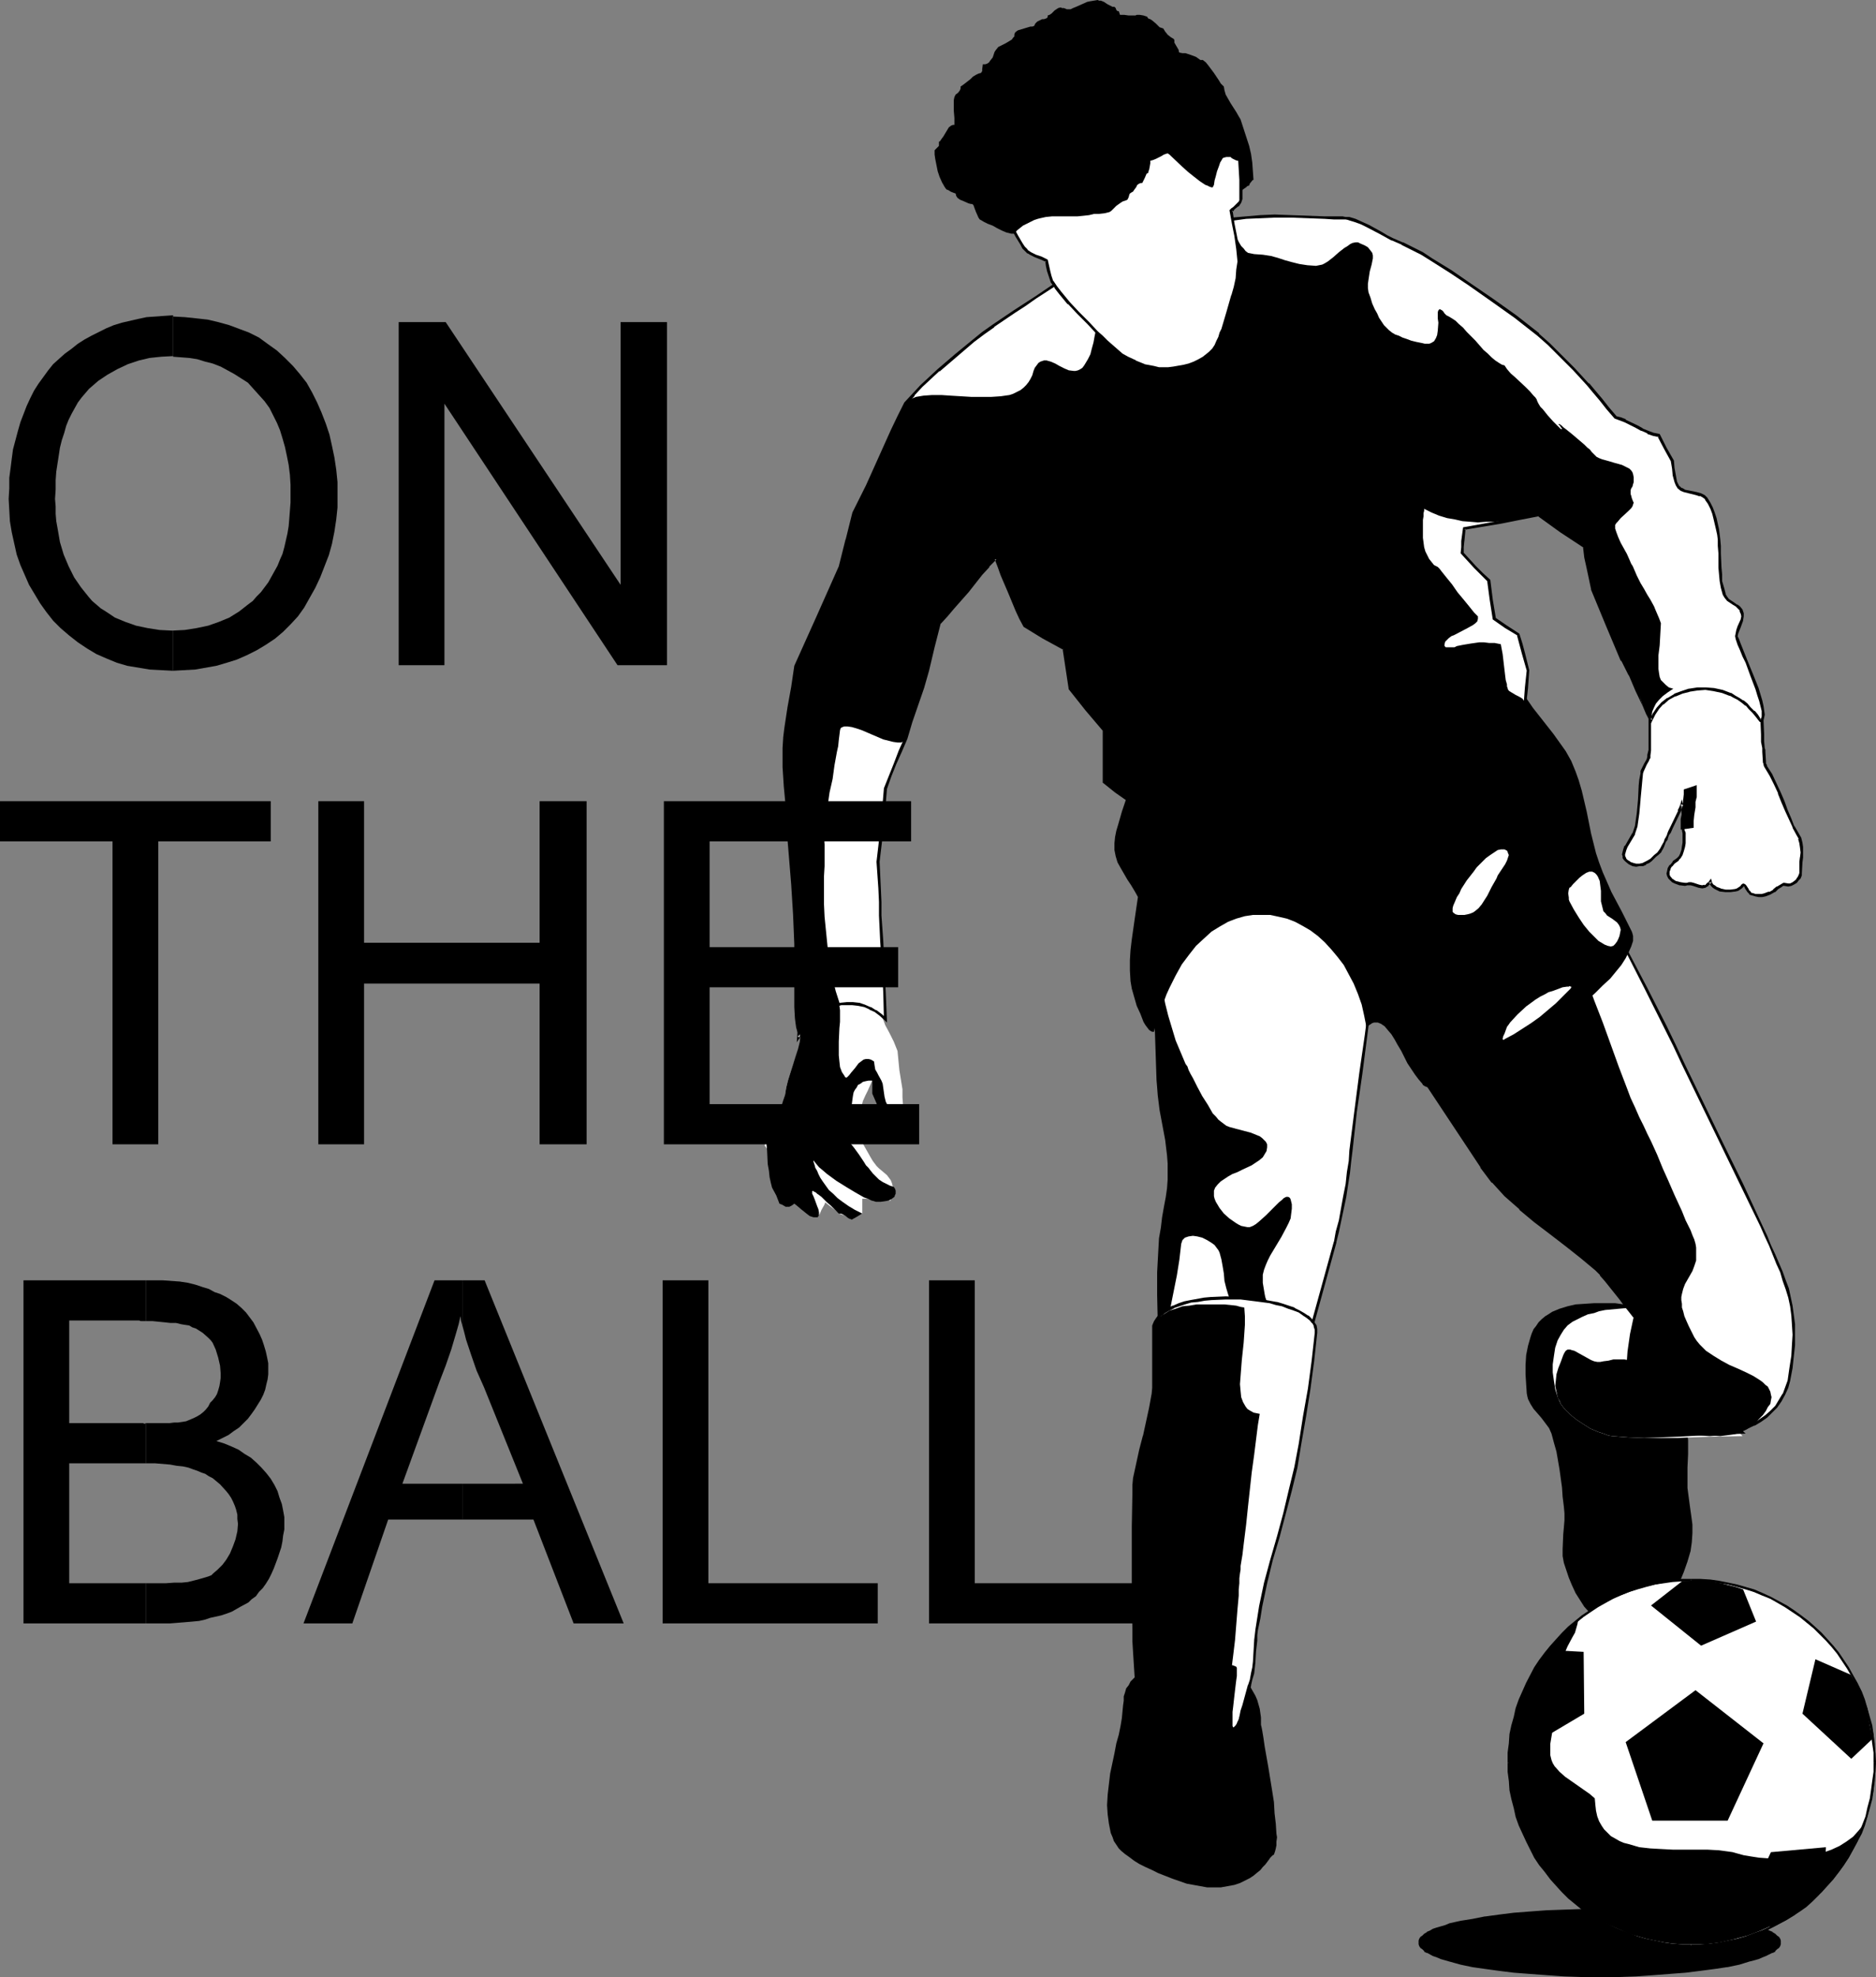
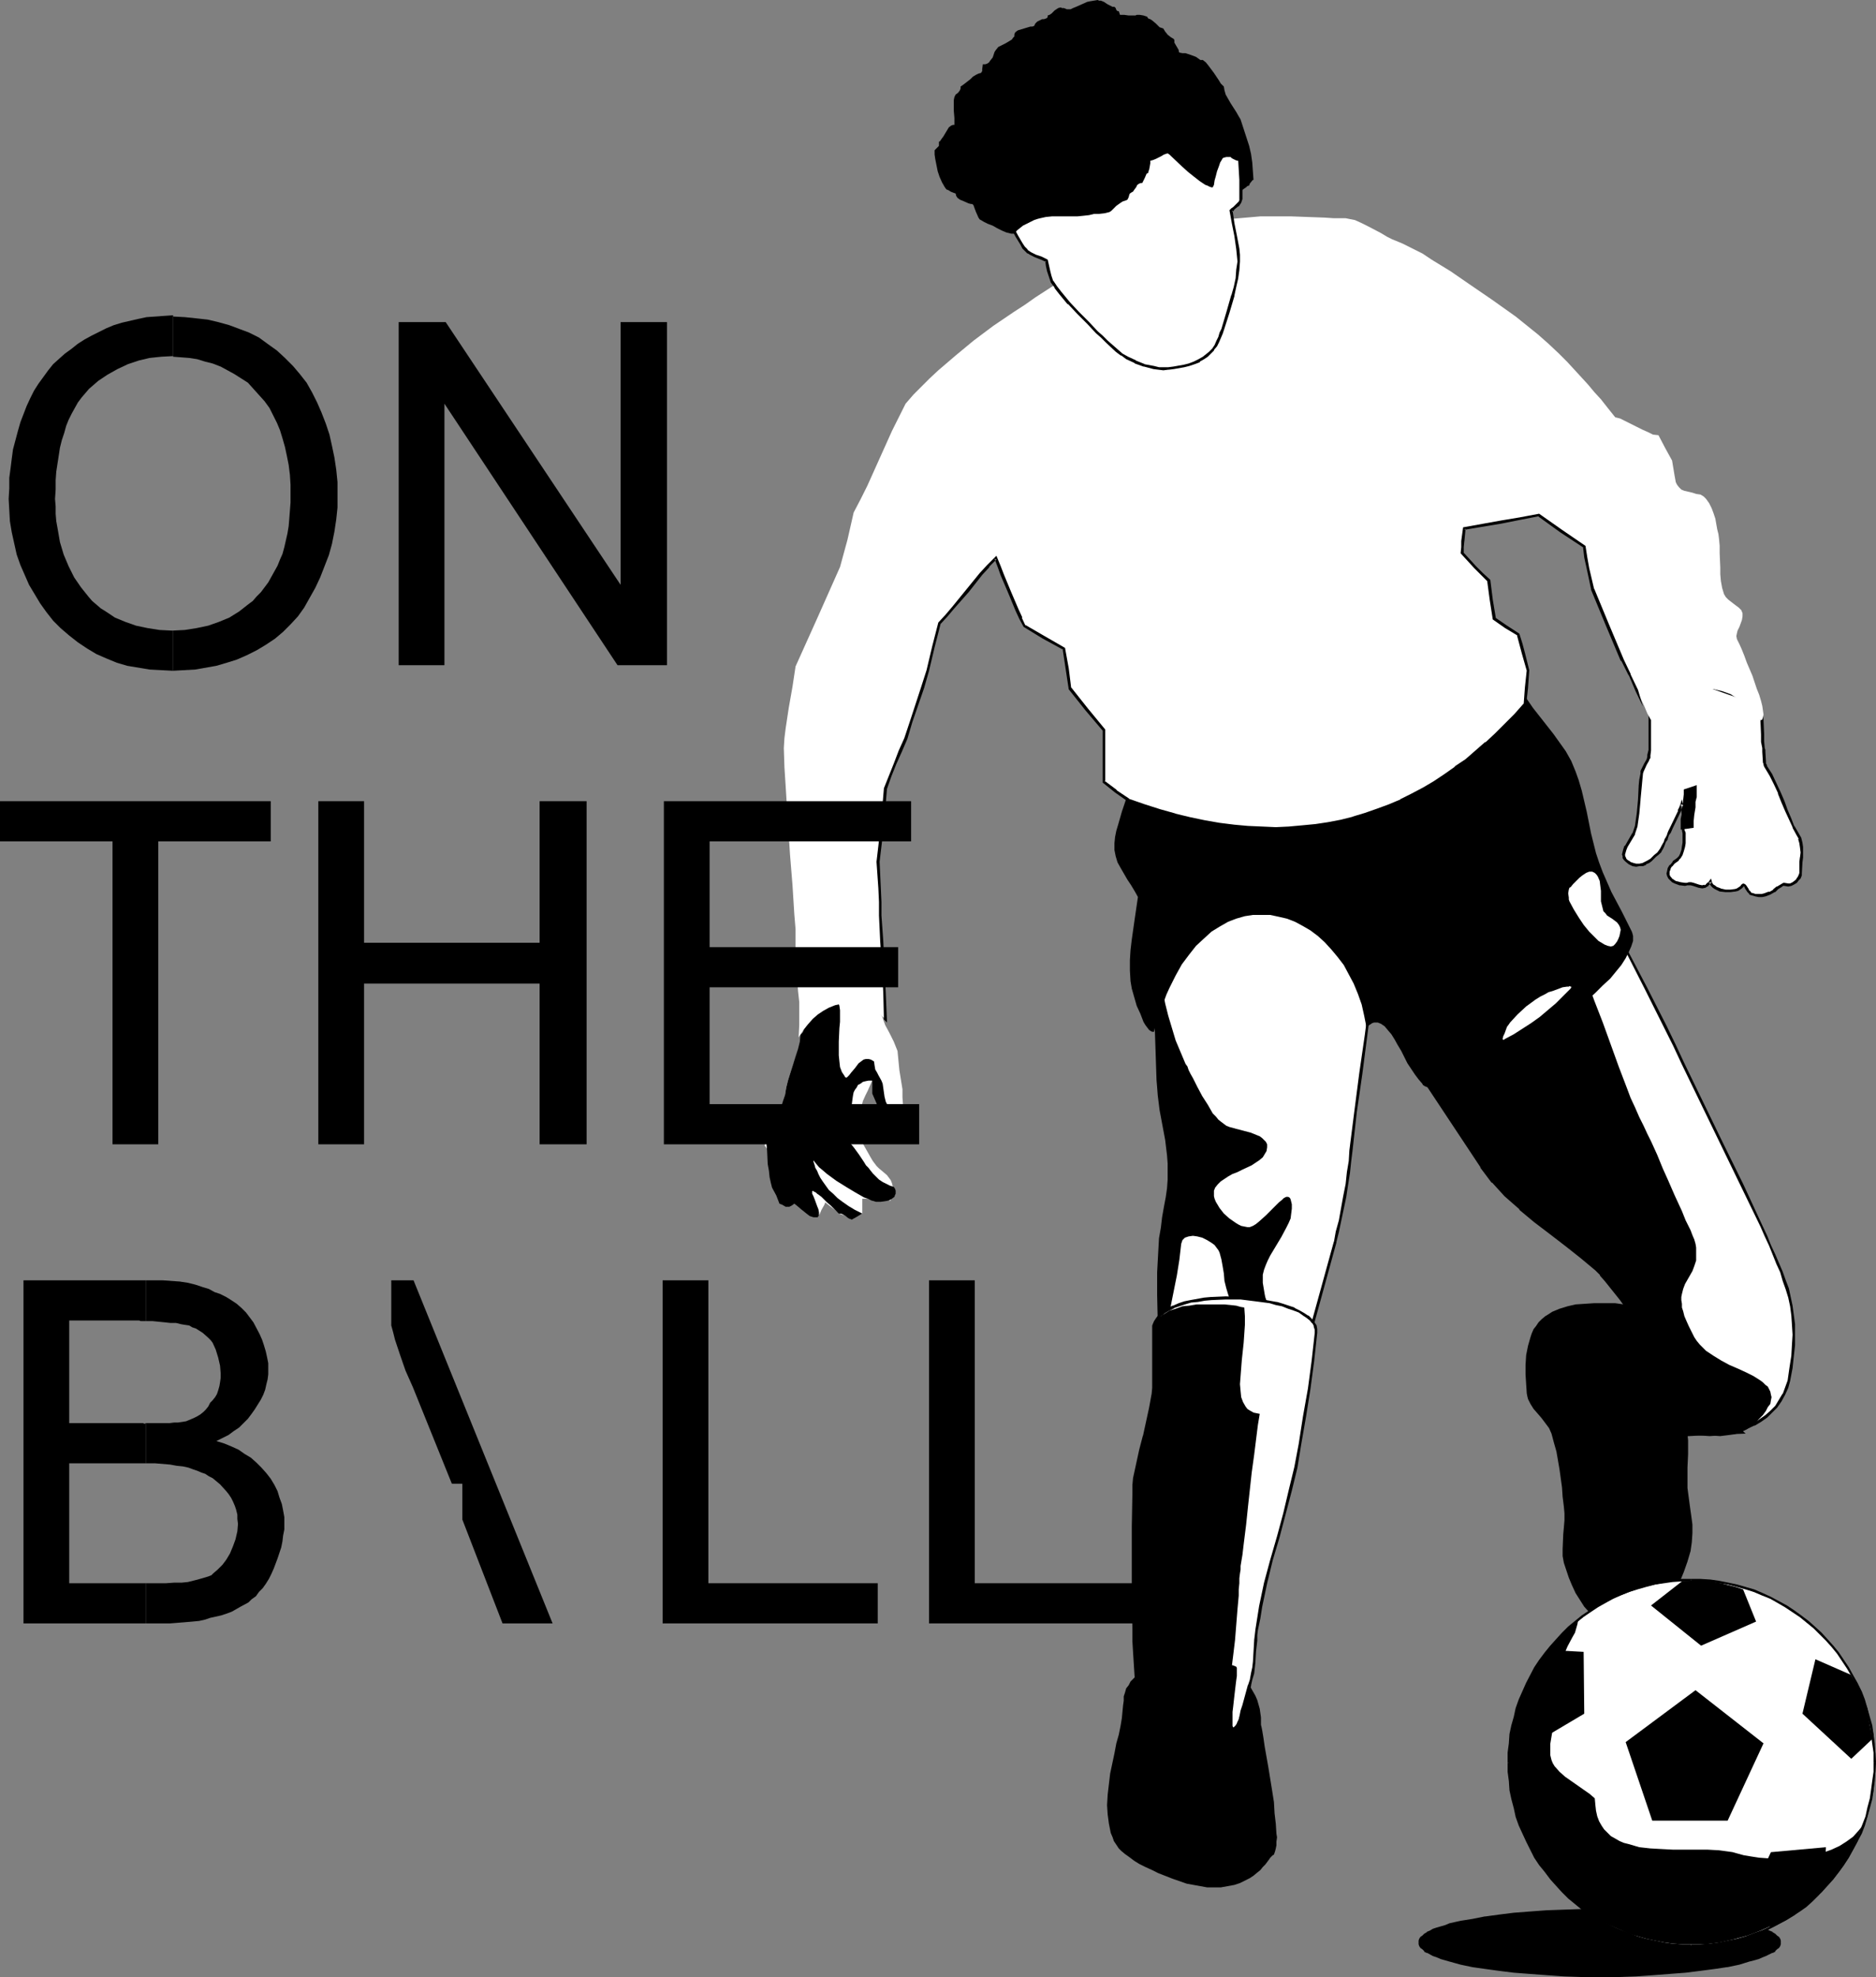
<svg xmlns="http://www.w3.org/2000/svg" xmlns:ns1="http://sodipodi.sourceforge.net/DTD/sodipodi-0.dtd" xmlns:ns2="http://www.inkscape.org/namespaces/inkscape" version="1.0" width="129.766mm" height="136.724mm" id="svg56" ns1:docname="On the Ball.wmf">
  <rect width="100%" height="100%" fill="#808080" stroke="none" />
  <ns1:namedview id="namedview56" pagecolor="#ffffff" bordercolor="#000000" borderopacity="0.25" ns2:showpageshadow="2" ns2:pageopacity="0.0" ns2:pagecheckerboard="0" ns2:deskcolor="#d1d1d1" ns2:document-units="mm" />
  <defs id="defs1">
    <pattern id="WMFhbasepattern" patternUnits="userSpaceOnUse" width="6" height="6" x="0" y="0" />
  </defs>
  <path style="fill:#ffffff;fill-opacity:1;fill-rule:evenodd;stroke:none" d="m 431.472,186.955 -0.162,0.97 v 1.131 2.909 2.747 1.454 l -0.162,1.293 -0.162,0.485 -0.162,0.646 -0.646,1.131 -0.485,1.131 -0.323,0.646 -0.162,0.646 -0.162,1.616 -0.162,1.777 -0.323,3.393 -0.323,3.555 -0.485,3.555 -0.323,0.97 -0.323,0.808 -1.939,3.393 -0.485,0.97 -0.162,1.131 v 0.485 l 0.162,0.485 0.162,0.323 0.323,0.485 0.808,0.485 0.97,0.485 h 0.808 0.808 l 0.808,-0.162 0.808,-0.323 0.808,-0.323 0.646,-0.485 1.131,-0.97 0.646,-0.808 0.646,-0.646 0.323,-0.485 0.323,-0.646 0.646,-1.293 0.323,-0.808 0.323,-0.97 0.485,-0.808 0.485,-0.97 2.101,-4.363 0.323,-0.97 0.323,-0.808 0.162,0.646 v 0.97 l 0.162,1.939 v 2.101 0.97 l 0.162,0.808 0.162,0.808 v 0.808 l -0.162,1.131 v 0.97 l -0.323,0.97 -0.323,0.97 -0.485,0.646 -0.485,0.646 -0.97,0.808 -0.808,0.808 -0.485,0.808 -0.162,0.646 -0.162,0.646 0.162,0.485 0.323,0.646 0.323,0.485 0.485,0.323 0.646,0.323 1.293,0.323 1.293,0.323 0.646,-0.162 0.485,-0.162 h 0.485 l 0.646,0.323 1.454,0.485 h 0.808 0.808 l 0.323,-0.323 0.323,-0.162 0.323,-0.323 0.323,-0.485 0.162,0.485 0.323,0.485 0.323,0.323 0.485,0.323 1.293,0.485 1.293,0.323 h 1.454 l 1.293,-0.162 0.485,-0.162 0.485,-0.323 0.485,-0.323 0.323,-0.323 0.323,-0.323 0.162,0.162 0.323,0.162 0.162,0.485 0.323,0.485 0.323,0.485 0.323,0.485 0.485,0.323 0.97,0.162 h 0.808 0.808 0.808 l 1.293,-0.485 1.131,-0.646 0.97,-0.808 0.808,-0.485 0.646,-0.323 h 0.323 0.323 l 0.646,0.162 0.646,-0.162 0.646,-0.323 0.646,-0.485 0.485,-0.485 0.485,-0.485 0.162,-0.646 0.162,-0.646 0.162,-2.747 0.162,-1.293 v -1.293 -1.293 l -0.162,-1.293 -0.485,-1.131 -0.485,-1.131 -0.97,-1.939 -0.97,-2.101 -0.97,-2.101 -0.97,-2.262 -0.808,-2.262 -1.131,-2.424 -1.131,-2.424 -1.454,-2.262 -0.162,-0.485 -0.162,-0.646 v -2.585 l -0.162,-0.485 v -0.485 l -0.162,-1.777 -0.162,-1.777 -0.162,-3.716 -0.323,-1.777 -0.162,-0.646 -0.162,-0.808 -0.323,-0.485 -0.323,-0.485 -0.485,-0.485 -0.485,-0.323 -20.846,-7.11 -1.778,2.747 -1.939,2.585 -0.808,1.293 -0.646,1.293 -0.646,1.454 z" id="path1" />
  <path style="fill:#000000;fill-opacity:1;fill-rule:evenodd;stroke:none" d="m 430.987,186.794 v 0.162 0.97 1.131 2.909 2.747 1.454 -0.162 l -0.323,1.293 v 0.646 -0.162 l -0.162,0.646 v 0 l -0.646,1.131 -0.97,1.939 v 0.646 l -0.323,1.616 -0.162,1.616 v 0.162 l -0.162,3.393 v 0 l -0.323,3.555 -0.485,3.393 v 0 l -0.323,0.97 -0.323,0.97 v -0.162 l -1.939,3.393 h -0.162 l -0.323,0.97 -0.323,1.293 0.162,0.485 v 0.485 l 0.323,0.485 0.485,0.485 0.808,0.646 0.97,0.485 0.97,0.162 0.808,-0.162 h 0.162 0.808 l 0.808,-0.323 v -0.162 l 0.808,-0.323 0.646,-0.485 v 0 l 1.131,-1.131 0.808,-0.646 v 0 l 0.646,-0.646 v -0.162 l 0.323,-0.485 0.323,-0.646 v 0 l 0.485,-1.293 v 0 l 0.485,-0.646 v -0.162 l 0.323,-0.97 v 0 l 0.485,-0.646 0.485,-1.131 2.101,-4.363 v 0 l 0.323,-0.97 0.323,-0.808 -0.646,-0.162 0.162,0.808 v -0.162 0.97 l 0.162,1.939 v 2.101 0.97 0.162 l 0.162,0.808 v 0.646 0 0.808 1.131 -0.162 l -0.162,0.97 -0.162,1.131 v -0.162 l -0.323,0.97 v 0 l -0.323,0.646 v 0 l -0.485,0.485 v 0 l -1.131,0.808 v 0.162 l -0.646,0.808 h -0.162 l -0.485,0.808 -0.162,0.808 -0.162,0.646 0.162,0.646 0.323,0.646 0.485,0.485 0.485,0.485 v 0 l 0.646,0.323 1.293,0.485 h 0.162 l 1.293,0.162 0.646,-0.162 h 0.485 v 0 h 0.485 -0.162 l 0.646,0.162 1.454,0.485 v 0 l 0.97,0.162 0.808,-0.162 0.485,-0.323 0.323,-0.162 v -0.162 l 0.485,-0.323 v 0 l 0.323,-0.485 h -0.646 l 0.162,0.485 0.323,0.485 v 0 l 0.485,0.485 v 0 l 0.485,0.323 1.293,0.646 1.454,0.162 v 0 h 1.454 l 1.293,-0.162 0.646,-0.162 0.485,-0.323 0.485,-0.323 0.485,-0.485 -0.162,0.162 0.323,-0.323 -0.323,0.162 h 0.323 l -0.162,-0.162 0.162,0.323 v -0.162 l 0.162,0.485 0.323,0.485 0.323,0.485 0.485,0.485 v 0.162 l 0.485,0.162 1.131,0.323 v 0 l 0.808,0.162 h 0.97 l 0.808,-0.162 1.293,-0.485 v 0 l 1.131,-0.646 h 0.162 l 0.808,-0.808 v 0 l 0.808,-0.485 0.646,-0.485 -0.162,0.162 h 0.323 v 0 l 0.97,0.162 0.808,-0.162 0.646,-0.323 0.808,-0.485 0.485,-0.646 v 0 l 0.485,-0.485 0.323,-0.808 v 0 -0.485 l 0.162,-2.909 v 0 l 0.162,-1.293 v 0 -1.293 -1.293 -0.162 l -0.162,-1.131 -0.323,-1.293 -0.646,-1.131 -1.131,-1.939 v 0.162 l -0.808,-2.101 v 0 l -0.97,-2.262 -0.808,-2.262 -0.97,-2.262 v 0 l -1.131,-2.424 -1.131,-2.424 -1.454,-2.262 h 0.162 l -0.323,-0.485 v 0 -0.485 0 l -0.162,-2.585 v 0 -0.485 l -0.162,-0.485 -0.162,-1.777 v 0 -1.777 l -0.162,-3.716 v -0.162 l -0.323,-1.616 -0.323,-0.808 v 0 l -0.162,-0.646 -0.323,-0.808 -0.485,-0.485 -0.485,-0.485 v 0 l -0.485,-0.323 -21.17,-7.271 -1.939,2.909 -1.939,2.747 -0.808,1.293 -0.646,1.293 v 0.162 l -0.646,1.293 v 0.162 l -0.323,1.293 0.808,0.162 0.323,-1.454 v 0.162 l 0.485,-1.454 v 0 l 0.646,-1.293 0.808,-1.293 1.939,-2.585 1.778,-2.747 -0.485,0.162 20.846,7.271 v -0.162 l 0.485,0.323 h -0.162 l 0.485,0.323 v 0 l 0.323,0.485 v -0.162 l 0.162,0.646 0.323,0.646 v 0 l 0.162,0.646 0.323,1.777 v 0 l 0.162,3.716 v 1.777 0.162 l 0.323,1.616 v 0.485 0.646 -0.162 l 0.162,2.585 v 0.162 l 0.162,0.485 v 0.162 l 0.162,0.485 v 0 l 1.454,2.424 1.131,2.262 1.131,2.424 -0.162,-0.162 0.97,2.424 0.97,2.262 0.97,2.101 v 0 l 0.97,2.101 v 0.162 l 0.97,1.777 0.646,1.131 h -0.162 l 0.323,1.131 v 0 l 0.162,1.131 v 0 l 0.162,1.293 -0.162,1.293 v -0.162 l -0.162,1.293 v 0.162 2.747 0 l -0.162,0.485 v 0 l -0.323,0.646 0.162,-0.162 -0.485,0.485 h 0.162 l -0.646,0.646 0.162,-0.162 -0.646,0.485 v 0 l -0.646,0.323 h 0.162 -0.808 0.162 l -0.97,-0.162 h -0.323 l -0.808,0.485 -0.808,0.485 h -0.162 l -0.97,0.808 h 0.162 l -1.131,0.646 v -0.162 l -1.293,0.485 v 0 l -0.646,0.162 v 0 h -0.808 -0.808 v 0 l -0.97,-0.323 0.162,0.162 -0.485,-0.323 h 0.162 l -0.485,-0.485 v 0.162 l -0.162,-0.485 -0.323,-0.485 -0.323,-0.485 -0.323,-0.323 -0.485,-0.162 -0.485,0.323 -0.323,0.485 0.162,-0.162 -0.485,0.323 -0.485,0.323 v 0 l -0.485,0.162 v 0 l -1.293,0.162 h 0.162 -1.454 0.162 l -1.454,-0.323 h 0.162 l -1.293,-0.485 h 0.162 l -0.485,-0.323 v 0 l -0.485,-0.323 0.162,0.162 -0.323,-0.485 v 0 l -0.323,-1.131 -0.808,1.131 v -0.162 l -0.323,0.323 v 0 l -0.323,0.323 h 0.162 l -0.485,0.162 0.162,-0.162 -0.808,0.162 h 0.162 l -0.808,-0.162 v 0 l -1.454,-0.485 -0.646,-0.162 h -0.646 l -0.485,0.162 h -0.646 0.162 l -1.131,-0.162 v 0 l -1.293,-0.323 v 0 l -0.485,-0.323 v 0 l -0.485,-0.323 v 0 l -0.323,-0.485 v 0.162 l -0.323,-0.646 v 0.162 -0.485 0 -0.485 0 l 0.323,-0.808 -0.162,0.162 0.485,-0.808 v 0.162 l 0.646,-0.808 v 0 l 1.131,-0.808 v -0.162 l 0.485,-0.485 0.485,-0.808 0.323,-0.97 v 0 l 0.323,-1.131 0.162,-0.97 v 0 -1.131 -0.808 -0.162 -0.646 l -0.323,-0.808 v 0 -0.97 -2.101 -1.939 l -0.162,-0.97 v 0 l -0.485,-1.939 -0.646,1.939 -0.485,0.97 h 0.162 l -2.101,4.363 -0.485,0.97 -0.323,0.808 v 0.162 l -0.485,0.97 v -0.162 l -0.323,0.808 v 0.162 l -0.646,1.131 v 0 l -0.323,0.646 -0.323,0.485 v 0 l -0.485,0.646 v 0 l -0.808,0.646 -1.131,1.131 0.162,-0.162 -0.808,0.485 -0.646,0.323 v 0 l -0.646,0.323 v 0 l -0.808,0.162 v 0 h -0.808 v 0 l -0.646,-0.162 v 0 l -0.97,-0.323 h 0.162 l -0.808,-0.485 v 0 l -0.323,-0.323 v 0 l -0.162,-0.485 v 0.162 l -0.162,-0.485 v -0.485 0.162 l 0.323,-1.131 0.323,-0.808 v 0 l 1.939,-3.232 v -0.162 l 0.323,-0.97 0.323,-0.97 v 0 l 0.485,-3.393 0.323,-3.555 v -0.162 l 0.323,-3.393 v 0 l 0.162,-1.777 0.162,-1.616 0.162,-0.485 v 0 l 0.808,-1.777 0.646,-1.131 v -0.162 l 0.323,-0.485 v -0.646 l 0.162,-1.293 v 0 -1.454 -2.747 -2.909 -1.131 l 0.162,-0.97 v 0 z" id="path2" />
  <path style="fill:#000000;fill-opacity:1;fill-rule:evenodd;stroke:none" d="m 442.784,216.364 v -0.323 -0.323 -1.131 l 0.162,-1.616 0.323,-1.939 v -1.454 l 0.323,-1.293 v -1.777 -1.293 l -3.394,1.131 v 0.162 1.131 l -0.162,1.454 v 1.939 l -0.323,1.454 -0.323,1.616 v 1.616 1.293 -0.162 z" id="path3" />
  <path style="fill:#ffffff;fill-opacity:1;fill-rule:evenodd;stroke:none" d="m 230.603,265.648 0.808,2.262 1.131,2.101 1.131,2.262 0.97,2.424 0.485,5.009 0.808,5.009 v 2.101 l 0.162,2.262 0.323,4.524 -1.454,0.485 -1.454,0.323 -1.778,-1.616 -1.616,-1.454 -0.97,-2.909 -1.131,-2.585 v -3.393 l -1.131,2.585 -0.646,1.293 -0.646,1.454 -0.808,3.07 -0.808,3.232 0.323,1.777 0.323,1.616 0.485,0.646 0.485,0.808 2.101,3.716 0.485,0.808 0.485,0.646 0.485,0.646 0.646,0.646 0.97,0.808 1.131,0.97 0.485,0.646 0.485,0.646 0.323,0.808 0.162,0.646 v 0.808 0.485 l -0.162,0.646 -0.162,0.646 -0.162,0.646 v 0.646 h -0.323 -0.485 -0.485 l -1.131,-0.162 -1.293,-0.162 h -1.293 l -1.131,-0.162 h -0.646 -0.323 -0.323 v 3.878 l -1.293,0.808 -1.454,0.808 -0.808,-0.323 -0.485,-0.485 -0.646,-0.323 -0.485,-0.162 -0.485,-0.162 -1.939,-1.454 -2.101,-1.616 -0.162,0.485 -0.162,0.323 -0.646,1.131 -0.485,1.131 -0.485,0.808 -13.898,-18.744 0.485,-1.777 0.808,-1.616 1.454,-3.393 1.454,-3.232 0.646,-1.616 0.485,-1.616 0.323,-1.939 0.485,-1.939 1.454,-4.363 0.646,-2.101 0.808,-2.101 0.485,-1.939 0.162,-1.777 0.646,-0.808 0.323,-0.646 0.808,-1.454 0.485,-1.131 0.646,-1.131 0.646,-0.97 0.97,-0.808 0.485,-0.485 0.808,-0.485 0.646,-0.485 1.131,-0.323 0.97,-0.323 0.97,-0.323 0.97,-0.162 h 0.97 l 1.778,0.162 1.778,0.323 1.454,0.808 1.616,0.97 1.454,1.293 z" id="path4" />
  <path style="fill:#000000;fill-opacity:1;fill-rule:evenodd;stroke:none" d="m 220.745,281.16 0.162,0.323 0.162,0.162 h 0.323 l 0.323,-0.323 0.323,-0.323 0.485,-0.646 0.97,-1.131 0.97,-1.293 0.646,-0.485 0.646,-0.485 0.646,-0.162 h 0.646 l 0.646,0.162 0.808,0.485 0.162,1.131 0.162,0.97 0.485,0.808 0.323,0.646 0.808,1.454 0.323,0.808 0.162,1.131 0.162,1.131 0.162,1.131 0.323,1.293 0.646,1.293 0.646,1.293 0.97,1.131 1.293,0.97 1.293,0.97 -0.646,0.162 h -0.485 l -0.97,0.162 h -0.646 l -0.646,-0.162 -0.485,-0.485 -0.485,-0.485 -0.485,-0.323 -0.323,-0.162 -0.485,-0.485 -0.646,-0.485 -0.97,-2.909 -1.131,-2.585 v -3.393 h -0.97 l -0.808,0.162 -0.646,0.162 -0.646,0.485 -0.646,0.323 -0.323,0.646 -0.485,0.646 -0.323,0.646 -0.162,0.808 -0.162,1.131 -0.323,2.585 -0.323,2.585 -0.162,1.131 -0.323,0.97 0.323,0.808 v 1.131 0.97 0.97 l 0.646,0.646 0.646,0.808 1.293,1.777 1.293,1.939 0.485,0.808 0.646,0.646 0.485,0.646 0.646,0.808 0.808,0.808 0.808,0.808 0.97,0.646 0.97,0.485 0.97,0.485 0.97,0.323 0.323,0.485 0.162,0.485 v 0.323 0.485 l -0.162,0.323 -0.162,0.485 -0.646,0.485 -0.808,0.485 -0.97,0.162 -1.131,0.162 h -1.293 l -0.485,-0.162 -0.646,-0.162 -0.97,-0.485 -0.97,-0.323 -1.131,-0.646 -1.131,-0.646 -2.424,-1.454 -2.586,-1.616 -2.424,-1.777 -1.131,-0.97 -0.97,-0.808 -0.808,-0.97 -0.646,-0.808 v 0.323 l 0.162,0.485 0.162,0.485 0.162,0.646 0.485,0.808 0.323,0.808 0.485,0.97 0.646,0.97 0.808,1.131 0.808,1.131 1.131,0.97 1.131,1.131 1.293,0.97 1.616,1.131 1.616,0.97 1.939,0.97 -1.293,0.808 -1.454,0.808 -0.808,-0.323 -0.808,-0.646 -0.808,-0.485 -0.485,-0.162 h -0.485 l -1.131,-1.131 -0.97,-0.97 -0.97,-0.808 -0.808,-0.808 -0.646,-0.646 -0.646,-0.485 -0.485,-0.323 -0.323,-0.323 -0.323,-0.162 -0.323,-0.162 -0.162,-0.162 -0.162,0.162 v 0.162 0.485 l 0.323,0.646 0.323,0.808 0.646,1.777 0.323,0.808 0.162,0.808 v 0.808 l -0.323,0.485 h -1.131 l -0.97,-0.323 -0.646,-0.485 -0.808,-0.646 -0.808,-0.646 -1.131,-0.97 -0.646,-0.485 -0.646,0.485 -0.646,0.323 h -0.485 -0.485 l -0.808,-0.485 -0.808,-0.323 -0.808,-2.101 -1.131,-2.101 -0.323,-1.293 -0.323,-1.454 -0.162,-1.616 -0.323,-1.777 -0.162,-3.555 -0.162,-1.616 v -1.454 l 0.646,-1.616 0.646,-1.454 1.293,-2.747 1.293,-2.747 0.485,-1.454 0.485,-1.454 0.323,-1.939 0.485,-1.939 1.293,-4.04 0.646,-2.101 0.646,-1.939 0.485,-1.939 0.162,-1.777 0.646,-0.808 0.323,-0.808 0.808,-1.293 0.646,-1.293 0.646,-1.131 0.646,-1.131 0.97,-0.97 0.646,-0.485 0.808,-0.485 0.646,-0.323 1.131,-0.485 0.485,-0.162 h 0.323 0.485 l 0.162,0.162 0.323,0.323 0.162,0.323 0.323,0.97 0.162,1.131 v 3.07 l -0.162,1.616 -0.162,3.555 v 1.939 1.616 l 0.162,1.616 0.162,1.454 0.485,1.293 0.323,0.485 z" id="path5" />
  <path style="fill:#000000;fill-opacity:1;fill-rule:evenodd;stroke:none" d="m 402.222,345.633 -0.646,0.97 -0.646,0.808 -0.485,1.131 -0.323,0.97 -0.646,2.262 -0.485,2.424 -0.162,2.585 v 2.424 l 0.162,2.585 0.162,2.424 0.162,0.808 0.162,0.646 0.646,1.293 0.808,1.293 1.131,1.293 0.97,1.131 0.97,1.293 0.97,1.293 0.646,1.454 0.646,2.424 0.646,2.262 0.808,4.686 0.646,4.686 0.162,2.424 0.323,2.585 0.162,1.777 v 1.777 l -0.162,1.939 -0.162,1.777 -0.162,3.878 v 1.777 l 0.323,1.777 0.646,1.939 0.646,1.939 0.808,1.939 0.97,2.101 1.131,1.777 1.131,1.777 1.454,1.616 1.616,1.293 1.293,0.97 1.616,0.808 1.778,0.808 1.939,0.485 1.778,0.162 h 1.778 0.808 l 0.808,-0.162 0.808,-0.323 0.646,-0.485 1.131,-0.808 1.131,-0.97 0.97,-1.131 0.808,-0.97 1.778,-2.424 1.454,-2.585 1.293,-2.585 1.131,-2.747 0.97,-2.747 0.808,-2.747 0.323,-2.262 0.162,-2.424 v -2.262 l -0.323,-2.424 -0.323,-2.262 -0.323,-2.424 -0.323,-2.424 v -2.262 -1.616 -1.454 l 0.162,-3.555 v -3.555 l -0.162,-1.616 v -1.616 l -0.97,-3.555 -1.131,-3.878 -1.454,-3.878 -1.616,-3.716 -1.778,-3.878 -1.939,-3.555 -1.939,-3.555 -1.939,-3.232 -0.646,-0.646 -0.323,-0.646 -0.97,-0.97 -0.97,-0.485 -0.97,-0.323 -1.131,-0.162 -1.131,-0.162 h -3.07 -2.424 l -2.424,0.162 -2.424,0.162 -2.101,0.485 -2.101,0.646 -1.939,0.808 -0.97,0.646 -0.808,0.485 -0.97,0.808 z" id="path6" />
-   <path style="fill:#ffffff;fill-opacity:1;fill-rule:evenodd;stroke:none" d="m 429.694,342.078 -1.293,-0.162 -1.616,-0.162 -1.778,0.162 -1.778,0.162 -1.778,0.162 -1.778,0.162 -1.616,0.323 -1.293,0.485 -1.616,0.323 -1.454,0.646 -1.293,0.646 -1.293,0.646 -1.293,0.97 -0.97,1.131 -0.808,1.293 -0.808,1.454 -0.646,1.939 -0.323,2.101 -0.323,2.262 v 2.101 l 0.323,2.262 0.323,2.101 0.646,2.101 0.808,1.777 0.485,0.646 0.646,0.808 1.293,1.293 1.616,1.293 1.939,1.293 1.778,1.131 1.939,0.808 1.939,0.646 0.808,0.323 0.97,0.162 4.04,0.323 4.363,0.162 h 4.202 4.363 l 8.565,-0.323 8.565,-0.162 -3.394,-3.878 -3.232,-4.201 -3.232,-4.201 -3.232,-4.363 -6.302,-8.726 -3.232,-4.04 z" id="path7" />
  <path style="fill:#000000;fill-opacity:1;fill-rule:evenodd;stroke:none" d="m 430.34,356.136 -1.293,-0.162 -1.454,-0.162 -2.909,-0.485 h -1.454 -1.454 l -1.293,0.323 -1.293,0.162 -0.808,0.162 h -0.808 l -0.808,-0.162 -0.808,-0.323 -1.454,-0.808 -1.454,-0.808 -1.454,-0.808 -0.646,-0.162 -0.485,-0.162 h -0.646 l -0.485,0.323 -0.323,0.485 -0.323,0.646 -0.646,1.777 -0.646,1.616 -0.485,1.616 -0.162,1.616 -0.162,1.454 0.323,1.454 0.323,1.616 0.485,0.808 0.323,0.808 0.485,0.646 0.646,0.808 1.293,1.293 1.616,1.293 1.939,1.293 1.778,1.131 1.939,0.808 1.939,0.646 0.808,0.323 0.97,0.162 4.202,0.323 4.202,0.162 4.525,-0.162 4.363,-0.162 8.888,-0.485 4.363,-0.162 4.363,-0.162 -1.778,-1.616 -1.616,-1.616 -1.616,-1.293 -1.616,-1.131 -1.778,-1.131 -1.616,-0.808 -6.302,-3.232 -1.616,-0.97 -1.616,-0.97 -1.616,-1.131 -1.616,-1.293 -1.616,-1.616 z" id="path8" />
  <path style="fill:#ffffff;fill-opacity:1;fill-rule:evenodd;stroke:none" d="m 420.321,238.663 2.424,4.848 2.586,5.009 5.01,9.857 5.01,10.018 2.424,4.848 2.262,4.848 5.01,10.342 5.171,10.665 5.171,10.665 5.01,10.665 1.293,2.585 1.131,2.585 0.97,2.262 0.97,2.424 0.97,2.262 0.808,2.101 0.646,2.262 0.646,2.262 0.485,2.262 0.323,2.424 0.323,2.424 v 2.585 2.585 l -0.323,3.07 -0.323,3.07 -0.646,3.393 -0.485,1.777 -0.808,1.616 -0.97,1.777 -1.131,1.454 -1.131,1.293 -1.454,1.293 -1.454,1.131 -1.616,0.97 -2.262,0.808 -2.262,0.808 -2.262,0.485 -2.424,0.485 h -2.424 -2.424 l -2.424,-0.323 -2.101,-0.323 -2.262,-0.808 -2.101,-1.131 -1.939,-1.293 -1.778,-1.454 -1.778,-1.616 -1.293,-1.939 -1.293,-1.939 -0.97,-2.101 -0.646,-2.101 -0.323,-2.262 v -2.101 l 0.162,-2.262 0.323,-2.262 0.323,-2.101 0.97,-4.524 -1.131,-1.616 -1.293,-1.616 -1.293,-1.616 -1.293,-1.777 -2.586,-3.232 -1.293,-1.454 -1.293,-1.293 -3.717,-3.232 -4.04,-3.07 -4.04,-3.232 -4.04,-3.07 -4.04,-3.232 -3.717,-3.393 -1.778,-1.777 -1.616,-1.939 -1.454,-1.939 -1.454,-1.939 -18.584,-27.954 z" id="path9" />
  <path style="fill:#000000;fill-opacity:1;fill-rule:evenodd;stroke:none" d="m 420.483,238.986 -0.485,-0.162 2.424,5.009 2.586,4.848 5.01,9.857 5.01,10.018 2.424,4.848 2.262,4.848 5.01,10.342 5.171,10.665 5.171,10.665 5.171,10.665 v 0 l 1.131,2.585 1.131,2.424 0.97,2.424 v 0 l 0.97,2.424 0.97,2.101 0.646,2.262 0.808,2.262 0.646,2.101 v 0 l 0.485,2.262 0.323,2.424 0.162,2.424 v 0 l 0.162,2.585 -0.162,2.585 v 0 l -0.162,2.909 -0.485,3.07 -0.485,3.393 v 0 l -0.646,1.777 -0.646,1.777 v -0.162 l -0.97,1.616 v 0 l -0.97,1.616 v 0 l -1.293,1.293 v 0 l -1.293,1.131 -1.616,1.131 v 0 l -1.454,0.97 v -0.162 l -2.101,0.97 -2.262,0.808 v 0 l -2.424,0.485 -2.262,0.323 v 0 l -2.424,0.162 h -2.424 v 0 l -2.262,-0.323 -2.262,-0.485 h 0.162 l -2.424,-0.646 h 0.162 l -2.101,-1.131 -1.939,-1.293 v 0 l -1.778,-1.454 v 0.162 l -1.616,-1.777 v 0 l -1.454,-1.777 v 0 l -1.131,-1.939 -0.97,-2.101 0.162,0.162 -0.808,-2.262 v 0 l -0.323,-2.101 v 0 -2.101 l 0.162,-2.262 v 0 l 0.323,-2.101 0.485,-2.262 0.808,-4.686 -1.131,-1.616 -1.293,-1.616 -1.293,-1.777 -1.293,-1.616 -2.586,-3.232 -1.293,-1.616 v 0 l -1.293,-1.131 v 0 l -3.878,-3.393 -3.878,-3.07 -4.202,-3.07 -4.04,-3.232 -3.878,-3.232 v 0 l -3.717,-3.393 -1.778,-1.777 -1.616,-1.777 v 0 l -1.616,-1.939 -1.293,-1.939 v 0 l -18.746,-27.954 v 0.485 l 51.55,-38.296 -0.162,-0.808 -52.035,38.619 18.746,28.278 v 0.162 l 1.454,1.939 1.454,1.939 h 0.162 l 1.616,1.777 1.616,1.777 3.878,3.393 v 0.162 l 3.878,3.232 4.04,3.07 4.202,3.232 3.878,3.07 3.878,3.232 v 0 l 1.293,1.293 h -0.162 l 1.293,1.454 2.586,3.232 1.293,1.616 1.293,1.777 1.293,1.616 1.131,1.454 v -0.323 l -0.97,4.524 -0.323,2.262 -0.323,2.262 v 0 l -0.162,2.262 v 2.101 0.162 l 0.323,2.101 v 0.162 l 0.646,2.101 v 0.162 l 0.97,1.939 1.293,1.939 v 0.162 l 1.293,1.777 h 0.162 l 1.616,1.777 v 0 l 1.778,1.454 v 0 l 2.101,1.293 2.101,1.131 v 0 l 2.262,0.808 v 0 l 2.262,0.485 2.424,0.162 v 0 l 2.424,0.162 2.424,-0.162 v 0 l 2.424,-0.323 2.424,-0.485 v 0 l 2.262,-0.808 2.101,-0.97 h 0.162 l 1.616,-0.97 v 0 l 1.616,-1.131 1.293,-1.293 v 0 l 1.293,-1.293 v 0 l 1.131,-1.616 v 0 l 0.97,-1.777 v 0 l 0.808,-1.777 0.485,-1.777 v 0 l 0.646,-3.393 0.323,-3.07 0.323,-2.909 v -0.162 -2.585 -2.585 -0.162 l -0.323,-2.424 -0.323,-2.424 -0.485,-2.262 v 0 l -0.485,-2.262 -0.808,-2.101 -0.808,-2.262 -0.97,-2.262 -0.97,-2.262 v 0 l -1.131,-2.424 -0.97,-2.424 -1.293,-2.747 v 0 l -5.01,-10.826 -5.171,-10.503 -5.171,-10.665 -5.01,-10.342 -2.262,-4.848 -2.424,-5.009 -5.01,-9.857 -5.171,-9.857 -2.424,-5.009 -2.747,-5.171 z" id="path10" />
  <path style="fill:#000000;fill-opacity:1;fill-rule:evenodd;stroke:none" d="m 409.979,245.126 1.131,2.424 1.293,2.585 1.131,2.747 1.131,2.747 2.101,5.817 2.262,5.817 2.101,5.817 2.101,5.817 2.101,5.494 0.97,2.585 1.131,2.424 1.131,2.585 1.131,2.262 0.97,2.101 0.97,1.939 0.808,1.777 0.808,1.777 1.454,3.555 1.454,3.232 1.616,3.716 0.97,2.101 0.97,2.101 0.97,2.424 1.293,2.585 0.485,1.293 0.485,1.131 0.323,1.131 0.162,0.97 v 1.131 0.808 1.454 l -0.485,1.454 -0.485,1.293 -0.646,1.131 -0.646,1.131 -0.646,1.131 -0.485,1.293 -0.323,1.293 -0.162,0.808 v 0.808 l 0.162,0.97 v 0.97 l 0.323,0.97 0.323,1.293 0.485,1.131 0.646,1.454 0.646,1.293 0.808,1.616 0.646,0.97 0.808,0.97 0.808,0.808 0.808,0.808 1.939,1.293 2.101,1.293 2.101,1.131 2.262,0.97 2.101,0.97 1.939,0.97 1.778,1.131 0.646,0.485 0.646,0.646 0.646,0.485 0.323,0.646 0.323,0.646 0.162,0.808 0.162,0.646 -0.162,0.808 -0.162,0.97 -0.646,0.808 -0.485,0.97 -0.808,1.131 -1.131,1.131 -1.131,1.293 -0.97,0.646 -0.97,0.646 -0.97,0.485 -1.131,0.485 -1.131,0.323 -1.131,0.162 -2.586,0.323 -2.424,-0.162 -2.586,-0.162 -2.424,-0.323 -2.262,-0.485 -2.262,-0.808 -2.101,-1.131 -1.939,-1.293 -1.778,-1.454 -1.778,-1.616 -1.293,-1.939 -1.293,-1.939 -0.97,-2.101 -0.646,-2.101 -0.323,-2.262 v -2.101 l 0.162,-2.262 0.323,-2.262 0.323,-2.101 0.97,-4.524 -1.131,-1.616 -1.293,-1.616 -1.293,-1.616 -1.293,-1.777 -2.586,-3.232 -1.293,-1.454 -1.293,-1.293 -3.717,-3.232 -4.04,-3.07 -4.04,-3.232 -4.04,-3.07 -4.04,-3.232 -3.717,-3.393 -1.778,-1.777 -1.616,-1.939 -1.454,-1.939 -1.454,-1.939 -18.584,-27.954 z" id="path11" />
  <path style="fill:#ffffff;fill-opacity:1;fill-rule:evenodd;stroke:none" d="m 358.428,260.638 -1.293,10.018 -1.454,10.018 -1.293,10.018 -1.131,10.018 -0.323,2.747 -0.323,2.909 -0.485,3.232 -0.646,3.07 -1.131,6.302 -0.646,2.909 -0.646,2.747 -10.342,37.326 h -35.067 l -0.162,-5.494 -0.323,-5.979 -0.162,-5.979 -0.162,-5.979 0.162,-5.979 0.162,-5.979 0.323,-2.747 0.323,-2.909 0.485,-2.747 0.485,-2.747 0.485,-2.424 0.323,-2.424 0.162,-2.262 v -2.262 l -0.162,-2.101 -0.162,-2.101 -0.485,-3.878 -1.293,-7.756 -0.646,-3.878 -0.162,-2.101 -0.162,-1.939 -0.97,-33.933 17.453,-18.744 25.694,4.848 z" id="path12" />
  <path style="fill:#000000;fill-opacity:1;fill-rule:evenodd;stroke:none" d="m 358.105,260.8 v -0.323 l -1.293,10.018 -1.454,10.018 -1.293,10.018 -1.293,10.18 -0.162,2.747 -0.485,2.909 -0.323,3.07 -0.646,3.232 -1.131,6.302 -0.808,2.909 -0.485,2.747 v -0.162 l -10.342,37.488 0.323,-0.323 h -35.067 l 0.323,0.323 -0.162,-5.494 -0.162,-5.979 -0.323,-5.979 -0.162,-5.979 0.162,-5.979 0.162,-5.979 v 0.162 l 0.323,-2.909 0.323,-2.909 0.485,-2.747 0.485,-2.585 0.485,-2.585 0.323,-2.262 v -0.162 l 0.162,-2.262 v -2.262 -2.101 0 l -0.323,-2.101 -0.485,-4.04 -1.293,-7.756 -0.485,-3.878 -0.323,-1.939 v 0 -1.939 l -1.131,-33.933 -0.162,0.323 17.453,-18.744 h -0.323 l 25.856,5.009 -0.323,-0.162 13.574,26.015 0.646,-0.323 -13.574,-26.177 -26.179,-5.009 -17.776,19.067 1.131,33.933 0.162,1.939 v 0 l 0.162,2.101 0.485,3.878 1.454,7.756 0.485,4.04 0.162,2.101 v -0.162 2.101 2.262 l -0.162,2.262 v 0 l -0.323,2.262 -0.485,2.585 -0.485,2.747 -0.323,2.747 -0.485,2.747 -0.162,2.909 v 0 l -0.323,5.979 v 5.979 l 0.162,5.979 0.162,5.979 0.162,5.979 0.162,5.979 h 35.875 l 10.342,-37.65 v -0.162 l 0.646,-2.585 0.646,-3.07 1.293,-6.14 0.485,-3.232 0.485,-3.07 0.323,-3.07 0.323,-2.585 1.131,-10.18 1.454,-10.018 1.293,-10.018 1.293,-10.18 z" id="path13" />
  <path style="fill:#000000;fill-opacity:1;fill-rule:evenodd;stroke:none" d="m 303.646,357.913 -0.162,-0.646 v -0.646 l -0.162,-1.454 -0.162,-1.939 -0.162,-2.262 -0.162,-2.585 -0.162,-2.585 v -2.909 -2.909 l 0.162,-6.463 0.323,-6.302 0.323,-3.232 0.323,-2.909 0.323,-2.909 0.646,-2.747 0.323,-2.424 0.323,-2.424 0.162,-2.262 v -2.262 -2.101 l -0.323,-2.101 -0.485,-3.878 -1.293,-7.756 -0.485,-3.878 -0.162,-2.101 -0.162,-1.939 -0.485,-30.055 0.808,3.393 0.97,3.232 0.646,3.393 0.808,3.232 0.97,3.232 0.97,3.232 1.293,3.07 1.293,3.07 0.485,0.646 0.323,0.97 0.485,0.97 0.646,1.131 1.131,2.262 1.293,2.424 1.454,2.262 1.293,2.262 0.808,0.808 0.646,0.808 0.808,0.646 0.646,0.485 0.646,0.485 0.808,0.323 1.778,0.485 3.717,0.97 1.616,0.646 0.808,0.323 0.646,0.485 0.485,0.485 0.485,0.485 0.323,0.646 v 0.808 l -0.162,0.97 -0.485,0.808 -0.485,0.808 -0.97,0.808 -0.97,0.646 -0.97,0.646 -2.424,1.131 -1.293,0.646 -1.293,0.485 -1.131,0.646 -0.97,0.646 -0.97,0.646 -0.808,0.808 -0.646,0.808 -0.323,0.808 v 0.808 0.646 l 0.162,0.646 0.323,0.808 0.97,1.616 1.131,1.454 1.454,1.293 1.616,1.131 0.808,0.485 0.646,0.323 0.808,0.162 0.808,0.162 h 0.646 l 0.808,-0.323 0.808,-0.485 0.97,-0.808 1.616,-1.454 1.778,-1.777 0.808,-0.808 0.808,-0.808 0.808,-0.646 0.485,-0.485 0.646,-0.323 h 0.485 l 0.323,0.162 0.162,0.162 0.162,0.323 0.323,1.293 v 1.131 l -0.162,1.293 -0.162,1.293 -0.485,1.131 -0.646,1.293 -1.293,2.424 -2.909,4.848 -0.646,1.293 -0.485,1.131 -0.485,1.293 -0.323,1.293 v 1.131 0.97 l 0.323,1.939 0.162,0.97 0.162,0.808 0.485,1.454 v 0.646 l 0.162,0.646 -0.162,0.646 -0.162,0.646 -0.323,0.646 -0.485,0.485 -0.808,0.646 -0.97,0.485 -0.808,0.485 -0.808,0.162 -0.646,0.162 -0.646,-0.162 -0.485,-0.162 -0.646,-0.162 -0.485,-0.485 -0.323,-0.485 -0.808,-1.293 -0.646,-1.454 -0.485,-1.616 -0.646,-1.939 -0.485,-1.616 -0.485,-1.939 -0.162,-1.939 -0.323,-1.939 -0.323,-1.777 -0.485,-1.777 -0.323,-0.646 -0.485,-0.646 -0.485,-0.646 -0.646,-0.485 -1.293,-0.808 -1.293,-0.646 -1.293,-0.323 -1.131,-0.162 -1.131,0.162 -0.485,0.162 -0.485,0.162 -0.323,0.323 -0.323,0.323 -0.162,0.485 -0.162,0.485 -0.485,4.201 -0.646,4.04 -1.616,8.079 -0.808,3.878 -0.646,4.201 -0.646,4.04 z" id="path14" />
  <path style="fill:#ffffff;fill-opacity:1;fill-rule:evenodd;stroke:none" d="m 301.707,346.441 0.323,-0.97 0.646,-0.97 0.808,-0.808 0.97,-0.808 1.131,-0.646 1.293,-0.646 1.293,-0.646 1.454,-0.485 1.778,-0.323 1.616,-0.323 1.778,-0.162 1.939,-0.162 3.717,-0.323 4.04,0.162 3.717,0.323 3.717,0.646 1.778,0.485 1.616,0.323 1.616,0.485 1.454,0.646 1.293,0.485 1.131,0.808 0.97,0.646 0.97,0.646 0.485,0.808 0.646,0.97 0.162,0.808 v 0.97 l -0.808,7.433 -0.97,7.11 -1.131,7.271 -1.293,7.271 -1.131,6.14 -1.293,5.979 -1.616,5.979 -1.616,6.14 -1.778,5.979 -1.454,6.14 -1.293,5.979 -0.646,3.07 -0.485,3.07 -0.162,1.454 -0.162,1.454 -0.162,2.747 -0.162,2.747 -0.162,1.454 -0.323,1.616 -0.323,1.616 -0.323,1.454 -1.616,5.332 -0.323,1.454 -0.485,1.454 -0.162,0.97 -0.323,0.808 -0.646,0.808 -0.485,0.646 -0.808,0.646 -0.646,0.485 -1.939,0.97 -2.101,0.646 -2.262,0.323 -2.262,0.162 h -2.586 l -2.262,-0.323 -2.424,-0.485 -2.101,-0.808 -1.939,-0.808 -0.808,-0.485 -0.808,-0.646 -0.646,-0.646 -0.485,-0.485 -0.485,-0.646 -0.323,-0.808 -0.323,-0.646 v -0.808 l -0.162,-2.909 v -2.747 l -0.808,-10.18 -0.162,-2.747 v -3.07 l -0.162,-9.049 v -8.887 -9.049 l 0.162,-8.887 0.162,-1.939 0.162,-1.777 0.646,-3.716 0.808,-3.716 0.97,-3.555 0.97,-3.716 0.808,-3.555 0.485,-3.555 0.162,-1.777 0.162,-1.777 z" id="path15" />
  <path style="fill:#000000;fill-opacity:1;fill-rule:evenodd;stroke:none" d="m 302.03,346.441 v 0.162 l 0.323,-0.97 v 0 l 0.646,-0.97 -0.162,0.162 0.808,-0.97 v 0.162 l 0.97,-0.808 v 0 l 1.131,-0.646 1.293,-0.646 h -0.162 l 1.454,-0.485 1.454,-0.485 v 0 l 1.616,-0.485 1.778,-0.162 1.778,-0.323 1.778,-0.162 v 0 l 3.717,-0.162 h 4.04 -0.162 l 3.878,0.485 3.717,0.485 1.616,0.485 v 0 l 1.616,0.323 1.616,0.646 1.454,0.485 v 0 l 1.293,0.485 1.131,0.808 0.97,0.646 v 0 l 0.808,0.646 v 0 l 0.646,0.808 v -0.162 l 0.485,0.97 -0.162,-0.162 0.323,0.97 v -0.162 0.97 0 l -0.808,7.271 -0.97,7.271 -1.293,7.271 -1.131,7.271 -1.131,5.979 -1.454,5.979 -1.454,6.14 v 0 l -1.616,5.979 -1.778,6.14 v 0 l -1.616,5.979 -1.293,6.14 -0.485,3.07 -0.485,3.07 -0.162,1.454 -0.162,1.293 v 0.162 l -0.162,2.747 -0.162,2.747 v 0 l -0.162,1.454 -0.323,1.454 -0.323,1.777 -0.485,1.454 v -0.162 l -1.454,5.332 -0.485,1.454 v 0 l -0.323,1.616 v -0.162 l -0.162,0.97 -0.485,0.808 h 0.162 l -0.485,0.646 v 0 l -0.646,0.646 -0.646,0.646 v 0 l -0.808,0.485 -1.778,0.97 v -0.162 l -2.101,0.808 h 0.162 l -2.262,0.323 v 0 l -2.262,0.162 -2.586,-0.162 h 0.162 l -2.424,-0.323 -2.262,-0.485 v 0 l -2.101,-0.646 v 0 l -1.939,-0.808 v 0 l -0.808,-0.485 v 0 l -0.646,-0.646 v 0.162 l -0.646,-0.646 -0.646,-0.646 v 0 l -0.485,-0.646 0.162,0.162 -0.323,-0.646 -0.323,-0.808 v 0 -0.646 0 -2.909 l -0.162,-2.747 -0.808,-10.18 v -2.747 l -0.162,-3.07 v -9.049 -8.887 l -0.162,-9.049 0.162,-8.887 0.162,-1.939 v 0 l 0.162,-1.777 0.646,-3.555 0.808,-3.716 v 0 l 0.97,-3.555 v -0.162 l 0.97,-3.555 0.808,-3.716 0.646,-3.555 v 0 -1.777 l 0.162,-1.777 v -14.543 h -0.808 v 14.543 1.777 l -0.162,1.777 v -0.162 l -0.646,3.555 -0.808,3.716 -0.808,3.716 v -0.162 l -0.97,3.716 v 0 l -0.808,3.716 -0.808,3.716 -0.162,1.777 v 0 1.939 l -0.162,8.887 v 9.049 8.887 l 0.162,9.049 v 3.07 l 0.162,2.747 0.646,10.18 0.162,2.747 v 2.909 0.162 l 0.162,0.646 0.162,0.808 0.485,0.808 0.485,0.646 v 0 l 0.485,0.646 0.808,0.646 v 0 l 0.646,0.646 h 0.162 l 0.808,0.485 v 0 l 1.939,0.808 v 0 l 2.101,0.808 h 0.162 l 2.262,0.485 2.424,0.323 v 0 h 2.586 l 2.262,-0.162 h 0.162 l 2.262,-0.323 v 0 l 2.101,-0.646 v 0 l 1.939,-0.97 0.808,-0.485 0.646,-0.808 0.646,-0.646 v 0 l 0.485,-0.808 0.485,-0.97 0.323,-0.808 v -0.162 l 0.323,-1.454 v 0 l 0.323,-1.293 1.616,-5.332 v -0.162 l 0.323,-1.454 0.485,-1.616 0.162,-1.454 0.162,-1.454 v -0.162 l 0.162,-2.747 0.323,-2.747 v 0 -1.454 l 0.162,-1.293 0.646,-3.07 0.485,-3.07 1.293,-6.14 1.454,-5.979 v 0 l 1.778,-5.979 1.616,-6.14 v 0 l 1.616,-6.14 1.454,-5.979 0.97,-5.979 1.293,-7.433 1.131,-7.11 0.97,-7.271 0.808,-7.433 v 0 -0.97 l -0.162,-0.97 -0.646,-0.97 v 0 l -0.646,-0.808 -0.808,-0.808 h -0.162 l -0.97,-0.646 -1.131,-0.646 -1.293,-0.646 -0.162,-0.162 -1.454,-0.485 -1.454,-0.485 -1.616,-0.485 h -0.162 l -1.778,-0.323 -3.555,-0.646 -3.878,-0.323 v 0 l -4.04,-0.162 -3.717,0.162 h -0.162 l -1.778,0.162 -1.778,0.323 -1.778,0.323 -1.616,0.323 v 0 l -1.454,0.485 -1.454,0.646 h -0.162 l -1.293,0.646 -0.97,0.646 h -0.162 l -0.97,0.808 v 0 l -0.808,0.97 v 0 l -0.646,0.97 -0.485,1.131 z" id="path16" />
  <path style="fill:#000000;fill-opacity:1;fill-rule:evenodd;stroke:none" d="m 301.707,346.441 0.162,-0.646 0.323,-0.485 0.97,-1.131 1.293,-0.808 1.293,-0.808 1.616,-0.485 1.778,-0.646 1.778,-0.162 1.939,-0.323 h 1.939 3.555 1.778 l 1.616,0.162 1.454,0.162 1.131,0.323 0.97,0.162 0.162,2.262 v 2.262 l -0.323,4.686 -0.485,4.524 -0.162,2.101 -0.162,2.101 -0.162,2.101 0.162,1.777 0.162,1.616 0.485,1.293 0.646,1.131 0.485,0.646 0.485,0.323 1.131,0.646 0.808,0.162 0.808,0.162 -0.485,2.909 -0.323,2.585 -0.323,2.585 -0.323,2.585 -0.646,4.686 -0.97,8.887 -0.485,4.686 -0.323,2.585 -0.323,2.585 -0.323,2.747 -0.485,2.909 v 0.97 l -0.162,0.97 -0.162,1.293 v 1.293 l -0.162,1.616 v 1.616 l -0.162,1.777 -0.162,1.777 -0.323,4.04 -0.323,4.04 -0.485,4.04 -0.485,3.878 -0.162,0.808 v 1.131 l 0.323,2.262 0.323,2.585 v 1.293 l -0.162,1.454 -0.162,1.293 -0.485,1.293 -0.808,1.293 -0.97,1.293 -0.646,0.646 -0.808,0.646 -0.808,0.485 -0.808,0.485 -1.131,0.646 -1.131,0.485 -1.293,0.485 -1.293,0.485 -4.848,-1.293 -2.424,-0.485 -2.262,-0.808 -0.97,-0.485 -0.97,-0.485 -0.808,-0.485 -0.808,-0.646 -0.485,-0.646 -0.485,-0.808 -0.323,-0.97 v -0.97 l -0.162,-2.909 v -2.747 l -0.808,-10.18 -0.162,-2.747 v -3.07 l -0.162,-9.049 v -8.887 -9.049 l 0.162,-8.887 0.162,-1.939 0.162,-1.777 0.646,-3.716 0.808,-3.716 0.97,-3.555 0.97,-3.716 0.808,-3.555 0.485,-3.555 0.162,-1.777 0.162,-1.777 z" id="path17" />
  <path style="fill:#000000;fill-opacity:1;fill-rule:evenodd;stroke:none" d="m 294.435,208.769 5.494,0.808 5.333,1.131 10.827,2.101 5.333,0.97 5.494,0.646 5.333,0.485 h 2.747 2.586 l 4.525,-0.323 4.363,-0.808 4.363,-0.808 4.363,-1.293 4.363,-1.454 4.202,-1.616 4.04,-1.939 4.04,-1.939 3.717,-2.262 3.394,-2.585 3.394,-2.585 3.394,-2.747 3.232,-3.07 3.232,-2.909 3.232,-3.07 3.555,-3.07 1.778,2.585 1.778,2.262 3.555,4.524 1.616,2.262 1.616,2.262 1.454,2.585 1.131,2.747 0.808,2.262 0.808,2.747 1.293,5.494 1.131,5.656 0.646,2.585 0.646,2.585 0.808,2.424 0.97,2.585 1.131,2.585 1.131,2.585 2.747,5.171 2.586,5.171 0.162,0.485 0.162,0.646 v 1.293 l -0.485,1.454 -0.646,1.454 -0.808,1.616 -1.131,1.777 -1.454,1.777 -1.454,1.777 -1.939,1.777 -1.939,1.939 -2.101,1.939 -2.101,1.777 -2.424,1.939 -2.424,1.939 -5.01,3.555 -5.171,3.393 -2.424,1.616 -2.586,1.454 -2.586,1.454 -2.262,1.293 -2.424,1.131 -2.262,0.97 -2.101,0.808 -1.939,0.646 -1.778,0.485 -1.616,0.323 -1.293,0.162 -1.293,-0.162 -0.808,-0.323 -0.485,-0.323 -0.162,-0.323 -0.97,-1.131 -0.97,-1.293 -0.97,-1.454 -0.97,-1.454 -1.616,-3.232 -0.97,-1.616 -0.808,-1.454 -0.808,-1.293 -0.97,-1.131 -0.808,-0.97 -0.97,-0.646 -0.808,-0.323 h -0.485 -0.485 l -0.485,0.162 -0.485,0.323 -0.485,0.323 -0.485,0.646 -0.646,-3.232 -0.646,-2.909 -0.97,-2.747 -1.131,-2.747 -1.293,-2.424 -1.293,-2.424 -1.616,-2.101 -1.616,-1.939 -1.778,-1.939 -1.778,-1.616 -1.939,-1.454 -1.939,-1.131 -2.101,-1.131 -2.101,-0.808 -2.101,-0.485 -2.262,-0.485 h -2.262 -2.262 l -2.101,0.323 -2.262,0.646 -2.101,0.808 -2.262,1.293 -2.101,1.293 -1.939,1.777 -2.101,1.939 -1.778,2.262 -1.939,2.585 -1.616,2.909 -0.808,1.616 -0.808,1.616 -0.808,1.777 -0.646,1.777 -0.808,1.777 -0.646,1.939 -0.646,2.101 -0.485,2.101 h -0.485 l -0.323,-0.162 -0.485,-0.323 -0.485,-0.646 -0.485,-0.646 -0.485,-0.808 -0.808,-2.101 -0.97,-2.101 -0.646,-2.262 -0.646,-2.262 -0.162,-0.97 -0.162,-0.97 -0.162,-2.747 v -2.747 l 0.162,-2.585 0.323,-2.747 0.808,-5.656 0.808,-5.494 -0.808,-1.454 -0.97,-1.616 -0.97,-1.454 -1.778,-3.07 -0.808,-1.454 -0.485,-1.616 -0.323,-1.616 v -1.777 l 0.162,-1.616 0.323,-1.616 0.485,-1.616 0.97,-3.393 z" id="path18" />
-   <path style="fill:#ffffff;fill-opacity:1;fill-rule:evenodd;stroke:none" d="m 380.891,234.461 0.646,-0.97 0.485,-1.131 1.454,-2.262 1.778,-2.262 0.808,-1.131 0.97,-0.97 0.646,-0.646 0.808,-0.808 1.131,-0.808 0.97,-0.646 0.97,-0.646 0.808,-0.162 h 0.97 l 0.323,0.162 0.323,0.162 0.162,0.323 0.162,0.485 0.162,0.323 -0.162,0.485 -0.323,0.97 -0.485,0.97 -0.646,0.97 -0.646,0.97 -0.646,0.97 -0.323,0.808 -0.646,1.131 -0.646,1.131 -1.131,2.262 -1.454,2.262 -0.808,0.97 -0.97,0.808 -0.485,0.323 -0.808,0.323 -0.646,0.162 -0.808,0.162 h -0.808 -0.808 l -0.646,-0.162 -0.485,-0.323 -0.323,-0.323 v -0.485 -0.485 l 0.162,-0.646 0.485,-1.131 z" id="path19" />
  <path style="fill:#ffffff;fill-opacity:1;fill-rule:evenodd;stroke:none" d="m 394.788,267.263 1.939,-2.101 2.262,-2.101 2.424,-1.777 1.293,-0.808 1.293,-0.646 0.808,-0.485 1.131,-0.323 2.586,-0.97 1.131,-0.162 h 0.485 l 0.162,-0.162 0.323,0.162 h 0.162 v 0.162 l -0.162,0.323 -1.939,1.939 -1.939,1.939 -2.101,1.777 -2.101,1.777 -2.262,1.616 -2.262,1.454 -2.262,1.454 -2.424,1.293 -0.162,0.162 h -0.162 l -0.162,-0.162 v -0.162 l 0.162,-0.646 0.323,-0.646 0.646,-1.777 0.485,-0.646 z" id="path20" />
  <path style="fill:#ffffff;fill-opacity:1;fill-rule:evenodd;stroke:none" d="m 416.928,228.16 0.485,0.485 0.323,0.485 0.485,1.131 0.162,1.293 0.162,1.293 v 1.454 1.293 l 0.323,1.293 0.323,1.293 0.485,0.485 0.485,0.646 1.293,0.808 1.293,0.97 0.485,0.646 0.323,0.646 0.162,0.646 -0.162,0.808 -0.162,0.808 -0.323,0.808 -0.323,0.646 -0.485,0.646 -0.485,0.485 -0.646,0.162 -0.808,-0.162 -0.808,-0.323 -0.808,-0.485 -0.808,-0.485 -1.293,-1.293 -0.646,-0.646 -0.485,-0.485 -1.454,-1.777 -1.293,-1.939 -1.293,-2.101 -1.131,-2.101 -0.162,-0.485 v -0.485 l -0.162,-1.131 0.162,-0.97 0.162,-0.485 0.323,-0.162 0.646,-0.808 0.808,-0.808 0.808,-0.808 0.808,-0.646 0.97,-0.646 0.808,-0.323 h 0.808 l 0.323,0.162 z" id="path21" />
  <path style="fill:#ffffff;fill-opacity:1;fill-rule:evenodd;stroke:none" d="m 231.573,266.456 -1.293,-1.131 -1.454,-0.97 -1.454,-0.808 -1.454,-0.646 -1.454,-0.485 -1.454,-0.162 h -1.616 l -1.616,0.162 -1.454,0.323 -1.616,0.646 -1.454,0.808 -1.454,0.97 -1.293,1.131 -1.293,1.454 -1.293,1.616 -1.131,1.777 0.162,-3.232 v -3.07 -2.909 l -0.323,-2.909 -0.162,-2.909 -0.323,-2.909 -0.162,-3.07 v -3.393 -3.878 l -0.323,-3.878 -0.485,-7.756 -0.646,-7.918 -0.485,-7.756 -0.323,-4.848 -0.323,-5.171 -0.323,-5.009 -0.162,-5.009 0.162,-2.585 0.323,-2.585 0.808,-5.332 0.97,-5.494 0.808,-5.332 5.818,-12.927 5.818,-13.088 1.939,-7.11 1.616,-7.11 1.778,-3.393 1.778,-3.555 6.464,-14.381 1.778,-3.555 1.778,-3.555 2.101,-2.424 2.101,-2.101 2.101,-2.101 2.262,-2.101 4.525,-3.878 4.686,-3.878 2.586,-1.939 2.586,-1.939 5.494,-3.716 2.747,-1.777 2.747,-1.939 5.494,-3.555 42.339,-16.643 3.555,-0.323 3.717,-0.323 3.717,-0.323 h 3.717 4.363 l 8.726,0.323 2.424,0.162 h 2.262 0.808 l 0.808,0.162 1.616,0.323 1.778,0.808 1.616,0.808 3.394,1.777 1.616,0.97 1.293,0.646 2.747,1.131 2.586,1.293 2.586,1.293 2.424,1.616 5.01,3.07 4.686,3.232 6.141,4.201 6.141,4.363 5.818,4.686 2.747,2.424 2.747,2.585 2.101,2.101 1.939,2.101 3.555,3.878 1.616,1.939 1.778,1.939 1.778,2.262 1.939,2.424 1.293,0.323 1.293,0.646 2.909,1.454 1.616,0.808 1.454,0.646 1.293,0.646 1.454,0.162 1.778,3.393 1.778,3.232 0.323,1.939 0.323,1.939 0.323,1.777 0.323,0.646 0.485,0.646 0.646,0.646 0.808,0.323 2.101,0.485 0.97,0.323 1.131,0.162 0.808,0.485 0.646,0.646 0.808,1.131 0.646,1.293 0.485,1.293 0.485,1.454 0.485,2.747 0.323,1.293 0.162,1.293 0.162,1.777 v 1.939 l 0.162,3.716 v 1.777 l 0.162,1.777 0.323,1.777 0.485,1.616 0.485,0.808 0.646,0.646 1.454,1.131 0.646,0.485 0.646,0.485 0.646,0.646 0.323,0.808 v 0.808 l -0.162,0.97 -0.646,1.777 -0.485,0.97 -0.162,0.646 -0.162,0.808 0.162,0.808 0.646,1.293 0.646,1.454 0.646,1.616 0.646,1.777 1.454,3.393 1.131,3.393 0.646,1.616 0.485,1.616 0.323,1.293 0.162,1.131 0.162,1.131 -0.162,0.646 -0.162,0.646 -0.323,0.162 h -0.162 l -0.97,-1.131 -0.808,-1.131 -0.97,-0.97 -0.97,-0.808 -0.97,-0.808 -0.97,-0.646 -1.131,-0.646 -0.97,-0.646 -2.262,-0.808 -2.101,-0.485 -2.262,-0.162 -2.101,0.162 -2.101,0.162 -1.939,0.646 -1.939,0.646 -1.616,1.131 -1.454,1.131 -1.293,1.293 -0.97,1.454 -0.808,1.616 -0.97,-1.777 -0.808,-1.939 -1.939,-4.04 -1.939,-4.201 -0.97,-1.939 -0.808,-1.777 -4.04,-9.21 -3.717,-9.372 -1.293,-5.494 -0.485,-2.747 -0.485,-2.909 -6.141,-4.04 -5.818,-4.201 -4.848,0.97 -4.848,0.97 -9.696,1.616 -0.323,3.232 -0.162,1.616 v 1.454 l 3.394,3.878 1.616,1.777 1.939,1.616 0.485,5.009 0.808,5.009 3.07,2.101 3.394,1.939 0.485,2.585 0.808,2.262 1.131,4.686 -0.485,4.524 -0.323,4.363 -2.424,2.585 -2.586,2.585 -2.424,2.585 -2.586,2.262 -2.747,2.262 -2.586,2.101 -2.747,2.101 -2.747,1.939 -2.909,1.939 -2.747,1.616 -2.909,1.616 -3.07,1.454 -3.07,1.293 -3.07,1.131 -3.07,1.131 -3.232,0.97 -3.232,0.808 -3.232,0.646 -3.394,0.485 -3.394,0.485 -3.555,0.162 -3.394,0.162 h -3.555 l -3.717,-0.162 -3.717,-0.485 -3.717,-0.485 -3.878,-0.646 -3.878,-0.808 -3.878,-0.97 -4.04,-1.131 -4.04,-1.293 -4.04,-1.454 -3.394,-2.262 -3.07,-2.424 v -13.573 l -4.525,-5.494 -4.363,-5.332 -0.808,-5.171 -0.808,-5.332 -5.171,-2.909 -5.171,-2.909 -0.97,-2.101 -0.808,-2.101 -2.101,-4.524 -1.778,-4.686 -0.97,-2.262 -0.808,-2.101 -1.939,2.101 -1.939,2.101 -3.555,4.363 -3.555,4.363 -1.939,2.101 -1.778,1.939 -1.616,6.14 -1.454,6.302 -1.454,4.524 -2.909,8.726 -1.454,4.363 -1.293,3.393 -1.454,3.232 -1.293,3.393 -1.131,3.07 -0.97,9.534 -1.131,9.695 0.485,6.948 0.162,3.555 v 3.555 l 0.323,6.787 0.485,6.948 0.323,6.625 z" id="path22" />
-   <path style="fill:#000000;fill-opacity:1;fill-rule:evenodd;stroke:none" d="m 231.088,266.456 0.646,-0.323 -1.293,-1.131 v 0 l -1.293,-0.97 h -0.162 l -1.293,-0.808 h -0.162 l -1.454,-0.646 -1.454,-0.485 h -0.162 l -1.454,-0.162 h -1.616 l -1.616,0.162 v 0 l -1.616,0.323 v 0 l -1.454,0.646 h -0.162 l -1.454,0.808 -1.454,0.97 v 0 l -1.454,1.293 v 0 l -1.293,1.293 v 0 l -1.293,1.616 v 0.162 l -1.131,1.777 0.646,0.162 0.162,-3.232 0.162,-3.07 -0.162,-2.909 -0.162,-2.909 v 0 l -0.323,-2.909 -0.162,-2.909 v 0 l -0.162,-3.07 -0.162,-3.393 v -3.878 l -0.162,-3.878 -0.646,-7.756 -0.646,-7.918 -0.485,-7.756 -0.323,-4.848 -0.323,-5.171 -0.323,-5.009 -0.162,-5.009 0.162,-2.585 v 0 l 0.323,-2.585 0.97,-5.332 0.808,-5.332 0.808,-5.494 v 0 l 5.818,-12.765 5.818,-13.088 v 0 l 1.939,-7.11 v -0.162 l 1.778,-6.948 -0.162,0.162 1.778,-3.555 1.778,-3.555 v 0 l 6.464,-14.381 v 0 l 1.778,-3.555 1.778,-3.555 v 0 l 2.101,-2.262 h -0.162 l 2.101,-2.262 2.262,-2.101 2.262,-2.101 v 0.162 l 4.525,-3.878 4.525,-3.878 2.586,-1.939 2.747,-1.939 h -0.162 l 5.494,-3.716 2.747,-1.777 2.747,-1.939 5.494,-3.555 h -0.162 l 42.501,-16.482 v 0 l 3.555,-0.323 3.555,-0.485 3.717,-0.162 v 0 l 3.717,-0.162 h 4.363 l 8.726,0.323 2.424,0.162 h 2.262 0.808 v 0 l 0.808,0.162 h -0.162 l 1.616,0.485 1.778,0.646 v 0 l 1.616,0.808 3.394,1.777 1.454,0.808 1.454,0.808 h 0.162 l 2.586,1.131 h -0.162 l 2.586,1.293 2.586,1.293 2.586,1.616 4.848,3.07 4.848,3.232 5.979,4.201 6.141,4.363 v 0 l 5.979,4.686 v 0 l 2.747,2.424 2.586,2.585 2.101,2.101 1.939,1.939 3.555,3.878 v 0 l 1.616,1.939 1.778,2.101 1.778,2.262 2.101,2.424 1.293,0.485 1.293,0.485 v 0 l 2.909,1.454 1.454,0.808 h 0.162 l 1.454,0.646 v 0.162 l 1.454,0.485 1.454,0.323 -0.323,-0.323 1.778,3.393 1.778,3.232 v 0 l 0.323,1.939 0.162,1.777 0.485,1.777 0.323,0.808 v 0 l 0.485,0.808 0.808,0.646 0.808,0.323 3.232,0.808 v 0 l 0.97,0.323 v -0.162 l 0.808,0.485 v 0 l 0.646,0.485 h -0.162 l 0.808,1.131 v 0 l 0.646,1.293 v 0 l 0.485,1.293 0.323,1.293 v 0 l 0.646,2.747 0.323,1.454 0.162,1.293 v -0.162 1.777 l 0.162,1.939 v 3.716 l 0.162,1.777 0.162,1.777 v 0 l 0.323,1.777 v 0 l 0.485,1.777 0.485,0.808 0.646,0.808 1.454,0.97 0.808,0.485 v 0 l 0.646,0.646 v 0 l 0.485,0.485 h -0.162 l 0.323,0.808 v -0.162 l 0.162,0.808 v 0 l -0.162,0.808 v 0 l -0.808,1.777 -0.323,0.97 -0.162,0.808 v 0 l -0.162,0.808 0.162,0.808 0.485,1.454 0.646,1.454 0.646,1.616 0.808,1.616 1.293,3.555 1.293,3.393 0.485,1.616 0.485,1.454 v 0 l 0.323,1.293 0.323,1.293 v -0.162 1.131 -0.162 0.808 -0.162 l -0.162,0.646 v -0.162 l -0.162,0.162 0.162,-0.162 -0.323,0.162 0.323,0.162 -0.808,-1.293 -0.808,-0.97 h -0.162 l -0.97,-0.97 -0.808,-0.97 v 0 l -0.97,-0.808 h -0.162 l -0.97,-0.646 -1.131,-0.646 -0.97,-0.646 h -0.162 l -2.101,-0.808 v 0 l -2.262,-0.485 -2.101,-0.162 h -0.162 -2.101 v 0 l -2.101,0.323 h -0.162 l -1.939,0.646 -1.778,0.646 -0.162,0.162 -1.616,0.97 h -0.162 l -1.454,1.131 v 0 l -1.293,1.454 -0.97,1.454 -0.808,1.616 h 0.646 l -0.97,-1.777 -0.808,-1.939 -1.939,-4.04 v 0 l 1.293,4.363 0.808,1.939 1.293,2.424 1.131,-2.262 0.97,-1.454 -0.162,0.162 1.293,-1.454 v 0.162 l 1.454,-1.293 v 0 l 1.778,-0.97 -0.162,0.162 1.939,-0.808 1.939,-0.485 h -0.162 l 2.101,-0.323 v 0 l 2.101,-0.162 v 0 l 2.101,0.323 2.262,0.485 v 0 l 2.101,0.808 -0.162,-0.162 1.131,0.646 0.97,0.485 1.131,0.808 v 0 l 0.97,0.808 v -0.162 l 0.808,0.97 0.97,0.97 v 0 l 0.808,0.97 1.131,1.454 0.485,-0.162 0.485,-0.323 0.162,-0.646 0.162,-0.808 v 0 l -0.162,-1.131 v 0 l -0.162,-1.131 -0.323,-1.454 v 0 l -0.485,-1.616 -0.485,-1.616 -1.293,-3.232 -1.454,-3.555 -0.646,-1.616 -0.646,-1.616 -0.646,-1.616 -0.485,-1.293 -0.323,-0.646 v 0.162 l 0.162,-0.808 v 0 l 0.323,-0.808 0.323,-0.808 0.646,-1.777 v -0.162 l 0.162,-0.97 v -0.808 l -0.323,-0.97 -0.646,-0.808 v 0 l -0.646,-0.485 h -0.162 l -0.646,-0.485 -1.454,-0.97 v 0 l -0.485,-0.646 v 0 l -0.485,-0.808 0.162,0.162 -0.485,-1.777 v 0 l -0.485,-1.616 v 0 -1.777 l -0.162,-1.777 -0.162,-3.716 v -1.939 l -0.162,-1.777 v 0 l -0.162,-1.293 -0.162,-1.293 -0.646,-2.909 v 0 l -0.485,-1.454 -0.485,-1.293 v 0 l -0.646,-1.293 -0.808,-1.293 v 0 l -0.646,-0.646 -0.97,-0.485 -1.131,-0.323 v 0 l -3.232,-0.646 h 0.162 l -0.808,-0.485 v 0.162 l -0.646,-0.646 v 0.162 l -0.323,-0.646 v 0 l -0.323,-0.646 v 0 l -0.323,-1.777 -0.323,-1.777 -0.162,-1.939 -1.939,-3.393 -1.778,-3.555 -1.616,-0.323 v 0 l -1.293,-0.485 v 0 l -1.616,-0.646 h 0.162 l -1.454,-0.808 -3.07,-1.454 v -0.162 l -1.293,-0.485 -1.293,-0.323 h 0.162 l -1.939,-2.262 -1.778,-2.262 -1.778,-2.101 -1.616,-1.939 h -0.162 l -3.555,-3.878 -1.939,-1.939 -2.101,-2.101 -2.586,-2.585 -2.747,-2.424 v -0.162 l -5.979,-4.686 v 0 l -6.141,-4.363 -6.141,-4.201 -4.686,-3.232 -5.01,-3.07 -2.424,-1.616 -2.586,-1.293 -2.586,-1.293 h -0.162 l -2.586,-1.131 v 0 l -1.293,-0.646 -1.616,-0.97 -3.232,-1.777 -1.778,-0.808 v 0 l -1.778,-0.808 -1.616,-0.485 h -0.162 -0.808 v 0 l -0.808,-0.162 h -2.262 -2.424 l -8.726,-0.323 -4.363,-0.162 -3.717,0.162 v 0 l -3.717,0.323 -3.717,0.323 -3.555,0.323 -42.501,16.643 -5.494,3.716 -2.747,1.777 -2.747,1.777 -5.494,3.716 v 0 l -2.747,1.939 -2.586,2.101 -4.525,3.716 -4.525,3.878 v 0 l -2.262,2.101 -2.262,2.101 -2.101,2.262 v 0 l -2.101,2.262 -1.778,3.555 -1.778,3.716 v 0 l -6.464,14.381 v 0 l -1.778,3.555 -1.778,3.555 -1.778,7.11 v -0.162 l -1.778,7.11 v 0 l -5.818,13.088 -5.818,12.927 -0.808,5.494 -0.97,5.332 -0.808,5.332 -0.323,2.585 v 0.162 l -0.162,2.585 v 5.009 l 0.323,5.009 0.485,5.171 0.162,4.848 0.646,7.756 0.646,7.918 0.485,7.756 0.162,3.878 0.162,3.878 v 3.393 l 0.162,3.07 v 0 l 0.323,3.07 0.162,2.909 v -0.162 l 0.162,2.909 0.162,2.909 v 3.07 l -0.323,4.524 1.939,-2.909 v 0 l 1.293,-1.616 h -0.162 l 1.293,-1.293 v 0 l 1.454,-1.131 v 0 l 1.293,-0.97 1.454,-0.808 v 0 l 1.616,-0.485 h -0.162 l 1.616,-0.485 h -0.162 1.616 1.616 -0.162 l 1.454,0.162 v 0 l 1.616,0.323 1.454,0.646 h -0.162 l 1.454,0.646 v 0 l 1.293,0.97 v 0 l 1.939,1.777 z" id="path23" />
  <path style="fill:#000000;fill-opacity:1;fill-rule:evenodd;stroke:none" d="m 428.24,180.33 -1.939,-4.04 v -0.162 l -1.778,-3.716 v 0 l -3.878,-9.21 -3.878,-9.372 v 0.162 l -1.293,-5.494 -0.485,-2.747 -0.485,-3.07 -6.141,-4.201 -5.979,-4.201 -5.171,0.97 -4.848,0.808 -9.858,1.777 -0.485,3.555 v 0 1.616 l -0.162,1.616 3.555,3.878 1.778,1.777 1.778,1.777 -0.162,-0.162 0.646,4.848 0.808,5.171 3.232,2.262 3.232,1.939 -0.162,-0.162 0.646,2.424 v 0 l 0.646,2.424 1.293,4.524 v -0.162 l -0.485,4.524 -0.323,4.363 v -0.162 l -2.424,2.747 -2.424,2.424 -2.586,2.585 -2.586,2.424 v -0.162 l -2.586,2.262 -2.586,2.262 -2.909,1.939 h 0.162 l -2.747,1.939 -2.909,1.939 -2.747,1.616 -3.07,1.616 -2.909,1.454 h 0.162 l -3.07,1.293 -3.07,1.131 -3.232,1.131 -3.232,0.97 h 0.162 l -3.232,0.808 -3.394,0.646 -3.232,0.485 -3.394,0.323 v 0 l -3.555,0.323 -3.394,0.162 -3.555,-0.162 -3.717,-0.162 v 0 l -3.555,-0.323 -3.878,-0.485 -3.717,-0.646 -3.878,-0.808 -4.04,-0.97 h 0.162 l -4.04,-1.131 -4.04,-1.293 -4.202,-1.454 h 0.162 l -3.394,-2.262 h 0.162 l -3.232,-2.424 0.162,0.323 v -13.735 l -4.525,-5.494 -4.363,-5.494 v 0.162 l -0.646,-5.171 -0.97,-5.332 -5.333,-3.07 -5.01,-2.909 v 0.162 l -0.97,-2.101 h 0.162 l -0.97,-2.101 -1.939,-4.524 -1.939,-4.686 -0.808,-2.101 -1.131,-2.747 -2.424,2.424 v 0 l -1.939,2.101 -3.555,4.363 -3.555,4.363 -1.778,2.101 v 0 l -1.939,2.101 -1.616,6.302 -1.454,6.14 v 0 l -1.454,4.524 -2.909,8.887 -1.454,4.363 -1.454,3.232 -1.293,3.393 -1.293,3.232 -1.293,3.232 -0.808,9.534 -1.131,9.695 0.485,6.948 0.162,3.555 v 3.555 l 0.323,6.787 0.485,6.948 0.323,6.625 0.162,6.787 0.808,0.808 -0.323,-7.595 -0.323,-6.625 -0.323,-6.948 -0.485,-6.787 v -3.555 l -0.162,-3.555 -0.323,-6.948 v 0 l 1.131,-9.534 0.808,-9.695 v 0.162 l 1.131,-3.232 1.293,-3.232 1.454,-3.232 1.454,-3.393 1.293,-4.363 3.07,-8.887 1.293,-4.524 v 0 l 1.454,-6.14 1.616,-6.302 v 0.162 l 1.778,-1.939 v 0 l 1.778,-2.101 3.717,-4.201 3.555,-4.524 1.939,-2.101 h -0.162 l 1.939,-1.939 -0.485,-0.162 0.808,2.101 0.808,2.262 1.939,4.524 1.939,4.686 0.97,2.101 v 0 l 1.131,2.101 5.01,3.07 5.333,2.909 -0.162,-0.323 0.808,5.332 0.808,5.332 4.363,5.494 4.525,5.332 v -0.162 13.735 l 3.232,2.585 v 0 l 3.232,2.262 4.202,1.454 4.04,1.293 4.04,1.293 v 0 l 4.04,0.808 3.878,0.97 3.717,0.485 3.878,0.646 3.717,0.323 v 0 l 3.717,0.162 h 3.555 3.394 l 3.555,-0.323 v 0 l 3.394,-0.485 3.394,-0.485 3.232,-0.646 3.394,-0.808 v 0 l 3.232,-0.97 3.07,-0.97 3.07,-1.293 3.07,-1.293 v 0 l 3.07,-1.454 2.909,-1.616 2.909,-1.777 2.747,-1.777 2.747,-1.939 h 0.162 l 2.747,-2.101 2.586,-2.101 2.586,-2.262 v 0 l 2.586,-2.424 2.586,-2.424 2.424,-2.585 2.586,-2.909 0.485,-4.363 0.323,-4.686 -1.131,-4.524 -0.646,-2.424 v 0 l -0.808,-2.585 -3.232,-2.101 -3.07,-2.101 0.162,0.162 -0.808,-4.848 -0.646,-5.171 -1.939,-1.777 -1.778,-1.777 -3.394,-3.716 0.162,0.162 v -1.454 l 0.162,-1.616 v 0.162 l 0.323,-3.393 -0.323,0.323 9.696,-1.616 4.848,-0.97 5.01,-0.97 h -0.323 l 5.818,4.201 6.141,4.04 -0.162,-0.162 0.323,2.747 0.646,2.909 1.131,5.332 v 0.162 l 3.878,9.372 3.878,9.21 h 0.162 l 1.939,3.878 v -0.162 l 1.778,4.201 v 0 l 1.939,4.04 z" id="path24" />
-   <path style="fill:#000000;fill-opacity:1;fill-rule:evenodd;stroke:none" d="m 219.614,262.577 -0.808,0.323 -0.646,0.162 -1.131,0.485 -0.97,0.323 -0.97,0.485 -0.485,0.323 -0.646,0.323 -0.646,0.646 -0.646,0.646 -0.808,0.808 -0.808,1.131 -1.131,1.131 -1.131,1.454 -0.323,-1.131 -0.323,-1.131 -0.162,-1.131 -0.162,-1.293 -0.162,-2.909 v -3.07 -3.232 l 0.162,-3.393 0.162,-6.787 v -3.878 l -0.323,-3.878 -0.485,-7.756 -0.646,-7.918 -0.485,-7.756 -0.323,-4.848 -0.323,-5.171 -0.323,-5.009 -0.162,-5.009 0.162,-2.585 0.323,-2.585 0.808,-5.332 0.97,-5.494 0.808,-5.332 5.818,-12.927 5.818,-13.088 1.939,-7.11 1.616,-7.11 1.778,-3.393 1.778,-3.555 6.464,-14.381 1.778,-3.555 1.778,-3.555 0.646,-0.646 0.646,-0.485 0.646,-0.323 0.808,-0.323 0.97,-0.162 0.97,-0.162 2.262,-0.162 h 2.424 l 2.424,0.162 5.333,0.323 h 2.747 2.586 l 2.424,-0.162 2.262,-0.323 0.97,-0.323 0.97,-0.485 0.97,-0.485 0.808,-0.646 0.646,-0.646 0.646,-0.808 0.485,-0.808 0.485,-0.97 0.323,-1.131 0.323,-0.808 0.485,-0.646 0.485,-0.646 0.485,-0.323 0.485,-0.162 0.485,-0.162 h 0.646 l 1.131,0.323 1.131,0.485 1.131,0.646 1.293,0.646 1.131,0.485 1.293,0.162 h 0.485 l 0.646,-0.162 0.646,-0.323 0.485,-0.323 0.485,-0.646 0.485,-0.808 0.485,-0.808 0.646,-1.293 0.323,-1.293 0.485,-1.777 0.323,-1.777 0.485,-2.262 2.424,-1.131 2.424,-1.454 2.101,-1.454 1.939,-1.939 1.939,-1.777 1.778,-1.939 3.394,-4.201 3.232,-4.201 1.778,-1.939 1.939,-1.939 1.939,-1.777 2.101,-1.616 2.424,-1.293 2.424,-1.293 0.97,0.162 0.646,0.162 0.646,0.485 0.485,0.485 0.485,0.646 0.485,0.808 1.778,3.232 0.485,0.808 0.646,0.646 0.485,0.646 0.646,0.485 0.808,0.162 0.808,0.162 2.262,0.162 2.101,0.323 1.778,0.485 1.939,0.646 1.778,0.485 1.939,0.485 2.101,0.323 2.262,0.162 0.808,-0.162 0.808,-0.162 0.646,-0.323 0.808,-0.485 1.454,-1.131 1.454,-1.293 1.454,-1.131 0.808,-0.485 0.646,-0.485 0.646,-0.323 0.808,-0.162 h 0.646 l 0.646,0.323 1.131,0.485 0.808,0.485 0.646,0.808 0.485,0.646 0.162,0.646 v 0.808 l -0.162,0.808 -0.162,0.808 -0.485,1.777 -0.323,2.101 -0.162,1.131 v 1.131 l 0.162,1.131 0.485,1.293 0.485,1.616 0.646,1.454 0.646,1.131 0.485,1.131 0.646,0.97 0.646,0.97 0.646,0.646 0.646,0.646 0.808,0.646 0.808,0.485 0.97,0.323 0.97,0.485 0.97,0.323 1.293,0.485 1.293,0.323 1.616,0.323 0.646,0.162 h 0.646 0.485 l 0.485,-0.162 0.808,-0.485 0.485,-0.808 0.323,-0.808 0.162,-1.131 0.162,-2.101 -0.162,-1.131 v -1.616 l 0.162,-0.485 0.162,-0.162 0.162,-0.162 0.323,0.162 0.323,0.162 0.323,0.323 0.323,0.485 0.485,0.485 0.646,0.323 0.808,0.485 0.97,0.646 0.808,0.808 1.131,0.97 0.97,1.131 2.262,2.262 2.101,2.424 1.131,0.97 0.97,0.97 0.97,0.808 0.97,0.646 0.808,0.485 0.646,0.162 0.323,0.485 0.323,0.485 0.97,1.131 1.293,1.131 2.586,2.424 1.131,1.131 0.97,1.131 0.485,0.485 0.323,0.485 0.162,0.485 0.323,0.646 0.485,0.808 0.646,0.646 1.293,1.616 1.454,1.616 0.646,0.646 0.485,0.485 0.485,0.485 0.323,0.323 h 0.323 v -0.162 l -0.323,-0.323 -0.162,-0.323 -0.323,-0.323 -0.162,-0.162 h 0.162 0.162 l 0.485,0.323 0.485,0.485 0.646,0.485 1.616,1.293 3.232,2.747 0.808,0.808 0.646,0.485 0.485,0.646 0.323,0.323 0.485,0.485 0.485,0.485 0.646,0.323 0.808,0.323 1.778,0.485 1.616,0.485 1.778,0.485 1.293,0.646 0.646,0.323 0.485,0.485 0.323,0.485 0.162,0.485 0.162,0.808 v 1.293 l -0.162,0.485 -0.162,0.646 -0.323,0.485 -0.162,0.485 v 0.485 0.485 l 0.162,0.485 0.162,0.646 0.323,0.808 0.162,0.323 -0.162,0.485 -0.162,0.485 -0.323,0.485 -0.808,0.808 -1.939,1.777 -0.808,0.97 -0.323,0.323 -0.323,0.485 v 0.485 0.485 l 0.162,0.485 0.162,0.485 0.485,1.293 0.646,1.454 0.808,1.454 0.808,1.454 0.646,1.454 0.485,1.131 0.323,0.485 0.162,0.323 0.485,1.131 0.485,1.131 0.485,0.97 0.485,0.97 0.97,1.616 0.808,1.454 0.808,1.293 0.97,1.777 0.323,0.808 0.485,1.131 0.485,1.131 0.485,1.293 -0.162,2.909 -0.162,2.909 -0.323,2.585 v 1.293 2.262 l 0.162,1.131 0.162,0.97 0.323,0.808 0.646,0.646 0.646,0.646 0.808,0.646 1.131,0.323 -1.454,0.97 -1.293,0.97 -0.97,0.97 -0.808,0.97 -0.485,0.97 -0.485,1.131 -0.162,1.131 -0.162,1.131 -0.97,-1.777 -0.808,-1.939 -1.939,-4.04 -1.939,-4.201 -0.97,-1.939 -0.808,-1.777 -4.04,-9.21 -3.717,-9.372 -1.293,-5.494 -0.485,-2.747 -0.485,-2.909 -6.141,-4.04 -5.818,-4.201 -1.293,0.162 -1.454,0.323 -1.616,0.323 -1.616,0.323 -1.778,0.323 -1.939,0.162 -1.939,0.162 h -2.101 l -2.101,0.162 -1.939,-0.162 -2.101,-0.162 -2.101,-0.485 -1.939,-0.323 -2.101,-0.646 -1.939,-0.808 -1.939,-0.97 v 0.485 l -0.162,0.646 v 0.808 l -0.162,0.97 v 2.262 2.424 l 0.323,2.424 0.323,1.131 0.485,0.97 0.485,0.97 0.646,0.808 0.646,0.808 0.97,0.485 0.485,0.485 0.485,0.646 0.646,0.808 0.646,0.808 1.454,1.777 1.454,2.101 1.616,1.939 1.454,1.777 0.646,0.808 0.646,0.808 0.485,0.485 0.485,0.485 v 0.646 l -0.162,0.646 -0.485,0.485 -0.646,0.485 -1.454,0.808 -3.394,1.777 -0.808,0.323 -0.646,0.485 -0.485,0.485 -0.485,0.485 -0.162,0.646 v 0.485 l 0.323,0.323 h 0.485 1.131 0.162 0.485 l 0.646,-0.323 1.616,-0.323 1.939,-0.323 1.131,-0.162 1.131,-0.162 h 1.293 l 1.293,0.162 h 1.454 l 1.616,0.323 0.485,2.585 0.323,2.747 0.323,2.747 0.162,1.293 0.323,1.131 v 0.485 l 0.162,0.485 0.162,0.485 0.323,0.323 0.808,0.485 0.808,0.485 0.97,0.485 0.808,0.485 0.485,0.646 0.162,0.485 v 0.485 l -2.424,2.585 -2.586,2.585 -2.424,2.585 -2.586,2.262 -2.747,2.262 -2.586,2.101 -2.747,2.101 -2.747,1.939 -2.909,1.939 -2.747,1.616 -2.909,1.616 -3.07,1.454 -3.07,1.293 -3.07,1.131 -3.07,1.131 -3.232,0.97 -3.232,0.808 -3.232,0.646 -3.394,0.485 -3.394,0.485 -3.555,0.162 -3.394,0.162 h -3.555 l -3.717,-0.162 -3.717,-0.485 -3.717,-0.485 -3.878,-0.646 -3.878,-0.808 -3.878,-0.97 -4.04,-1.131 -4.04,-1.293 -4.04,-1.454 -3.394,-2.262 -3.07,-2.424 v -13.573 l -4.525,-5.494 -4.363,-5.332 -0.808,-5.171 -0.808,-5.332 -5.171,-2.909 -5.171,-2.909 -0.97,-2.101 -0.808,-2.101 -2.101,-4.524 -1.778,-4.686 -0.97,-2.262 -0.808,-2.101 -1.939,2.101 -1.939,2.101 -3.555,4.363 -3.555,4.363 -1.939,2.101 -1.778,1.939 -1.616,6.14 -1.454,6.302 -1.454,4.524 -2.909,8.726 -1.454,4.363 -0.162,0.485 -0.323,0.323 -0.323,0.162 -0.323,0.162 h -0.97 l -1.131,-0.162 -1.293,-0.323 -1.293,-0.323 -5.656,-2.424 -1.454,-0.485 -1.131,-0.323 -1.131,-0.162 h -0.808 l -0.485,0.162 -0.323,0.162 -0.162,0.162 -0.162,0.485 -0.162,1.293 -0.162,1.293 -0.162,1.616 -0.323,1.454 -0.646,3.555 -0.485,3.555 -0.808,3.555 -0.485,3.393 -0.323,1.616 -0.162,1.454 -0.323,1.454 -0.162,1.293 v 0.808 1.131 l 0.162,2.424 v 5.656 l -0.162,2.747 v 2.747 2.424 1.939 l 0.162,3.393 0.323,3.232 0.646,6.463 0.485,3.232 0.646,3.232 0.808,3.232 z" id="path25" />
  <path style="fill:#ffffff;fill-opacity:1;fill-rule:evenodd;stroke:none" d="m 263.731,57.848 0.97,1.777 1.131,2.101 1.131,1.939 0.646,0.97 0.808,0.97 0.485,0.323 0.485,0.323 1.293,0.646 1.454,0.646 1.616,0.485 0.162,1.454 0.323,1.293 0.323,1.454 0.485,1.454 0.97,1.293 1.131,1.454 2.262,2.747 2.424,2.747 2.586,2.585 2.424,2.262 1.131,1.293 1.293,1.293 2.586,2.262 1.454,0.97 1.454,0.97 2.101,0.97 2.262,0.97 2.586,0.646 1.131,0.162 h 1.293 1.293 l 1.293,-0.162 2.747,-0.485 1.454,-0.323 1.293,-0.485 1.293,-0.646 1.131,-0.646 0.97,-0.646 0.808,-0.646 0.646,-0.97 0.808,-0.97 0.485,-0.97 0.485,-1.131 0.485,-1.131 0.323,-0.97 1.454,-4.524 1.293,-4.363 0.485,-2.262 0.485,-2.262 0.323,-2.101 0.162,-2.262 v -1.616 l -0.323,-1.777 -0.485,-3.232 -0.646,-3.393 -0.485,-3.232 0.323,-0.323 0.323,-0.323 0.97,-0.808 0.646,-0.808 0.162,-0.485 v -0.323 l 0.162,-1.131 v -1.293 l -0.162,-2.585 -0.323,-5.494 -2.424,-1.777 -2.262,-1.777 -4.686,-3.555 -2.424,-1.777 -2.424,-1.454 -2.424,-1.293 -1.293,-0.485 -1.293,-0.323 -2.909,-0.808 -3.07,-0.485 -2.909,-0.323 -3.07,-0.162 h -3.07 l -3.07,0.162 -2.909,0.485 -2.909,0.485 -2.424,0.646 -2.262,0.97 -2.262,1.131 -2.262,1.293 -2.101,1.454 -1.939,1.616 -1.778,1.616 -1.616,1.939 -1.131,1.293 -0.808,1.777 -0.646,1.616 -0.485,1.777 -0.485,1.939 -0.485,1.777 -0.323,1.777 -0.646,1.777 2.424,2.585 1.131,1.131 z" id="path26" />
  <path style="fill:#000000;fill-opacity:1;fill-rule:evenodd;stroke:none" d="m 263.408,58.009 v 0 l 0.97,1.777 1.131,2.101 1.293,2.101 0.485,0.97 v 0 l 0.808,0.808 0.485,0.485 h 0.162 l 0.485,0.323 1.293,0.646 v 0 l 1.616,0.646 1.454,0.646 -0.323,-0.323 0.162,1.293 0.323,1.454 v 0 l 0.485,1.454 0.485,1.454 0.97,1.293 v 0.162 l 1.131,1.454 2.262,2.747 h 0.162 l 2.424,2.585 2.586,2.585 2.262,2.424 1.293,1.131 1.293,1.293 2.586,2.424 v 0 l 1.293,0.97 h 0.162 l 1.293,0.97 2.101,0.97 0.162,0.162 2.262,0.808 h 0.162 l 2.424,0.646 1.293,0.162 v 0 l 1.293,0.162 1.293,-0.162 h 0.162 l 1.293,-0.162 2.747,-0.485 v 0 l 1.293,-0.323 1.454,-0.485 1.293,-0.485 v -0.162 l 1.131,-0.646 0.97,-0.646 v 0 l 0.808,-0.808 0.808,-0.808 v -0.162 l 0.808,-0.97 0.485,-0.97 0.485,-1.131 v 0 l 0.485,-1.131 0.323,-0.97 1.454,-4.524 1.293,-4.363 v -0.162 l 0.485,-2.262 0.485,-2.101 0.323,-2.262 0.162,-2.262 v 0 -1.616 -0.162 l -0.162,-1.616 -0.646,-3.393 -0.646,-3.232 -0.485,-3.393 -0.162,0.485 0.485,-0.323 v -0.162 l 0.323,-0.323 v 0 l 0.808,-0.646 h 0.162 l 0.646,-0.97 0.162,-0.485 0.162,-0.485 v 0 -1.131 -1.293 l -0.162,-2.585 -0.323,-5.656 -2.586,-1.777 h 0.162 l -2.424,-1.777 -4.686,-3.716 -2.262,-1.777 v 0 l -2.586,-1.454 -2.424,-1.293 v 0 l -1.293,-0.485 -1.454,-0.485 v 0 l -2.909,-0.646 -2.909,-0.485 -3.07,-0.485 v 0 h -3.07 -3.07 l -3.07,0.162 v 0 l -2.909,0.323 -2.909,0.646 h -0.162 l -2.424,0.646 -2.262,0.808 v 0.162 l -2.262,1.131 -2.262,1.293 v 0 l -2.101,1.454 -1.939,1.616 v 0.162 l -1.778,1.616 -1.778,1.777 v 0 l -1.131,1.454 -0.808,1.616 -0.162,0.162 -0.485,1.616 -0.646,1.777 v 0.162 l -0.323,1.777 -0.485,1.939 -0.485,1.777 v 0 l -0.485,1.777 2.424,2.747 1.131,1.293 v 0 l 0.97,1.131 0.485,-0.485 -0.808,-1.131 h -0.162 l -1.131,-1.293 -2.262,-2.424 v 0.323 l 0.646,-1.777 v 0 l 0.323,-1.777 0.485,-1.939 0.485,-1.777 v 0 l 0.485,-1.777 0.646,-1.777 v 0.162 l 0.808,-1.777 v 0.162 l 1.131,-1.454 h -0.162 l 1.778,-1.777 1.778,-1.616 v 0 l 1.939,-1.616 2.101,-1.454 h -0.162 l 2.262,-1.293 2.262,-1.131 h -0.162 l 2.424,-0.808 2.424,-0.808 h -0.162 l 2.909,-0.485 3.07,-0.323 h -0.162 l 3.07,-0.323 h 3.07 l 3.07,0.162 h -0.162 l 3.07,0.323 2.909,0.485 2.909,0.808 v 0 l 1.293,0.323 1.293,0.646 v -0.162 l 2.424,1.293 2.424,1.454 v 0 l 2.262,1.777 4.686,3.555 2.424,1.777 v 0 l 2.424,1.777 -0.162,-0.323 0.323,5.494 v 2.585 1.293 1.131 -0.162 0.485 0 l -0.162,0.323 v 0 l -0.646,0.646 v 0 l -0.808,0.808 v 0 l -0.485,0.323 v 0 l -0.485,0.485 0.646,3.555 0.646,3.232 0.485,3.393 0.162,1.616 v 0 l 0.162,1.616 v 0 l -0.323,2.101 -0.162,2.262 -0.485,2.262 -0.646,2.262 v -0.162 l -1.293,4.524 -1.293,4.363 -0.485,0.97 -0.323,1.131 v 0 l -0.485,0.97 -0.485,1.131 -0.646,0.97 v 0 l -0.808,0.808 v 0 l -0.808,0.646 v 0 l -0.808,0.646 -1.131,0.646 v 0 l -1.293,0.646 -1.293,0.485 -1.293,0.323 v 0 l -2.747,0.485 -1.293,0.162 v 0 h -1.293 -1.293 0.162 l -1.293,-0.323 -2.586,-0.485 h 0.162 l -2.424,-0.97 h 0.162 l -2.101,-0.97 -1.454,-0.808 v 0 l -1.293,-1.131 v 0 l -2.586,-2.262 -1.293,-1.293 -1.293,-1.131 -2.262,-2.424 -2.586,-2.585 -2.424,-2.585 v 0 l -2.262,-2.747 -1.131,-1.454 v 0 l -0.97,-1.454 v 0.162 l -0.485,-1.454 -0.323,-1.293 v 0 l -0.323,-1.454 -0.323,-1.454 -1.616,-0.808 -1.454,-0.485 v 0 l -1.293,-0.646 -0.485,-0.323 v 0 l -0.485,-0.323 h 0.162 l -0.808,-0.808 v 0 l -0.646,-0.97 -1.131,-1.939 -1.131,-2.101 -1.131,-1.777 v -0.162 z" id="path27" />
  <path style="fill:#000000;fill-opacity:1;fill-rule:evenodd;stroke:none" d="m 245.47,38.134 -1.131,1.131 v 0.485 0.646 l 0.162,1.131 0.323,1.616 0.323,1.616 0.485,1.454 0.646,1.454 0.646,1.131 0.323,0.485 0.323,0.323 h 0.162 l 0.323,0.162 0.485,0.323 0.808,0.323 0.485,0.162 0.162,0.646 0.323,0.485 0.646,0.485 0.808,0.323 1.454,0.646 0.646,0.162 h 0.323 l 0.323,0.323 0.162,0.485 0.485,1.293 0.646,1.454 0.323,0.485 0.323,0.162 0.808,0.485 0.97,0.485 1.293,0.485 1.131,0.646 1.293,0.646 1.131,0.485 1.293,0.323 h 0.97 l 0.485,-0.808 0.808,-0.646 0.808,-0.646 0.97,-0.485 1.939,-0.97 0.97,-0.323 0.646,-0.162 1.454,-0.323 1.616,-0.162 h 6.626 l 1.616,-0.162 1.454,-0.162 1.293,-0.323 h 1.293 l 1.454,-0.162 1.293,-0.323 0.485,-0.323 0.485,-0.485 0.808,-0.808 1.131,-0.808 0.485,-0.323 0.485,-0.162 0.485,-0.162 0.323,-0.162 0.323,-0.646 0.162,-0.646 0.162,-0.323 0.485,-0.323 0.323,-0.162 0.323,-0.485 0.485,-0.646 0.323,-0.646 0.485,-0.323 0.485,-0.162 h 0.323 l 0.162,-0.323 0.485,-0.97 0.485,-1.131 0.323,-0.162 0.162,-0.162 v -0.323 l 0.162,-0.323 0.162,-0.808 0.162,-0.97 v -0.323 -0.323 l 0.646,-0.162 0.808,-0.323 0.646,-0.323 0.646,-0.323 0.808,-0.485 0.485,-0.162 0.485,-0.162 0.485,0.323 3.232,3.07 1.616,1.454 1.616,1.293 1.454,1.131 1.454,0.97 0.485,0.162 0.646,0.323 0.485,0.162 h 0.323 l 0.323,-0.646 0.162,-1.131 0.323,-1.131 0.323,-1.293 0.485,-1.293 0.323,-0.97 0.485,-0.808 0.162,-0.323 0.323,-0.162 0.646,-0.162 h 0.646 0.485 l 0.323,0.323 0.97,0.485 0.485,0.162 h 0.485 l 0.646,7.756 0.646,-0.485 0.485,-0.323 0.323,-0.323 0.485,-0.162 0.162,-0.485 0.646,-0.808 0.162,-0.162 h 0.162 l -0.162,-2.262 -0.162,-2.262 -0.323,-2.262 -0.485,-2.101 -2.262,-6.948 -0.485,-0.808 -0.646,-1.131 -1.454,-2.262 -0.646,-1.131 -0.646,-1.131 -0.323,-1.131 -0.162,-0.97 -0.808,-0.808 -0.485,-0.808 -1.293,-1.939 -1.454,-1.939 -0.646,-0.808 -0.808,-0.646 h -0.646 l -1.131,-0.808 -1.293,-0.485 -1.454,-0.485 h -0.808 l -0.808,-0.162 -0.162,-0.323 v -0.323 l -1.131,-1.939 v -0.646 l -0.162,-0.323 -0.808,-0.485 -0.808,-0.646 -0.646,-0.808 -0.485,-0.808 -0.485,-0.162 -0.485,-0.162 -0.97,-0.97 -0.97,-0.808 -0.485,-0.323 -0.485,-0.162 -0.162,-0.162 -0.162,-0.323 -0.485,-0.162 -0.485,-0.162 -0.97,-0.162 h -0.485 -0.323 l -0.323,0.162 h -0.646 -1.131 l -1.131,-0.162 h -1.131 l -0.162,-0.485 -0.162,-0.485 h -0.323 l -0.323,-0.323 -0.162,-0.485 -0.323,-0.323 h -0.485 l -0.323,-0.162 -0.97,-0.485 -0.97,-0.646 -0.808,-0.323 h -0.485 L 287.001,0 l -0.97,0.162 -0.97,0.162 -0.808,0.162 -1.454,0.646 -1.454,0.646 -0.808,0.323 -0.646,0.323 h -0.97 l -0.808,-0.323 h -0.485 l -0.323,-0.162 -0.646,0.162 -0.485,0.323 -0.485,0.323 -0.808,0.808 -0.485,0.323 -0.485,0.162 v 0.323 l -0.162,0.323 -0.323,0.162 v 0 l -0.485,0.162 h -0.485 l -0.97,0.485 -0.323,0.162 -0.485,0.485 -0.162,0.323 -0.162,0.323 -0.485,0.162 h -0.485 l -1.616,0.485 -1.616,0.485 -0.485,0.323 -0.323,0.323 -0.162,0.485 v 0.485 l -0.323,0.323 -0.323,0.485 -0.808,0.485 -0.808,0.485 -0.97,0.485 -0.97,0.485 -0.646,0.808 -0.323,0.485 -0.162,0.485 -0.323,0.97 -0.646,0.808 -0.323,0.485 -0.485,0.323 -0.485,0.162 h -0.646 l -0.162,1.293 v 0.485 l -0.323,0.485 -0.646,0.162 -0.646,0.323 -0.808,0.485 -0.646,0.646 -1.454,1.131 -0.646,0.485 -0.485,0.323 v 0.485 l -0.162,0.485 -0.485,0.646 -0.646,0.485 -0.162,0.323 -0.162,0.323 -0.162,0.808 v 0.808 1.939 l 0.162,1.939 v 0.97 0.808 h -0.323 l -0.485,0.162 -0.646,0.485 -0.485,0.808 -0.485,0.808 -0.485,0.808 -0.485,0.646 -0.323,0.485 -0.162,0.162 h -0.162 z" id="path28" />
  <path style="fill:#000000;fill-opacity:1;fill-rule:evenodd;stroke:none" d="m 300.576,434.02 h 2.101 1.454 4.686 3.232 l 3.394,0.162 1.616,0.162 1.454,0.162 1.454,0.162 1.293,0.323 1.131,0.323 0.808,0.323 0.162,0.323 v 1.293 0.808 l -0.162,1.131 -0.162,1.293 -0.323,2.747 -0.323,2.909 -0.162,1.293 v 1.131 1.939 0.646 l 0.162,0.323 0.323,0.162 0.162,-0.323 0.323,-0.485 0.323,-0.646 0.323,-0.808 0.485,-0.97 1.293,-4.201 0.323,-0.97 0.323,-0.808 0.162,-0.646 0.162,-0.485 0.162,-0.323 h 0.162 l 0.646,1.131 0.646,1.131 0.485,1.131 0.323,1.131 0.323,1.131 0.162,1.131 0.162,1.131 v 0.97 0.485 0.485 l 0.162,0.646 0.162,0.808 0.162,0.97 0.162,0.97 0.323,2.262 0.485,2.747 0.485,2.747 0.97,5.979 0.485,3.07 0.162,2.909 0.323,2.747 0.162,2.585 0.162,0.97 -0.162,1.131 v 0.97 l -0.162,0.808 -0.162,0.646 -0.162,0.485 -0.162,0.485 -0.323,0.162 -0.323,0.323 -0.323,0.323 -0.323,0.485 -0.485,0.646 -0.485,0.646 -0.646,0.646 -0.646,0.808 -0.808,0.646 -0.97,0.808 -0.97,0.646 -1.293,0.646 -1.293,0.646 -1.454,0.485 -1.778,0.323 -1.778,0.323 h -2.101 -1.454 l -1.778,-0.323 -1.778,-0.323 -1.778,-0.323 -3.717,-1.293 -3.717,-1.454 -1.616,-0.808 -1.778,-0.808 -1.616,-0.808 -1.293,-0.808 -1.293,-0.97 -1.131,-0.808 -0.97,-0.808 -0.646,-0.646 -0.646,-0.97 -0.646,-0.97 -0.323,-0.97 -0.485,-1.131 -0.485,-2.424 -0.323,-2.424 -0.162,-2.424 0.162,-2.747 0.323,-2.747 0.323,-2.747 1.131,-5.332 0.485,-2.585 0.646,-2.262 0.485,-2.424 0.323,-1.939 0.162,-1.777 0.162,-1.616 0.162,-1.131 v -1.131 l 0.323,-0.97 0.323,-1.131 0.646,-0.808 0.485,-0.97 0.808,-0.808 0.808,-0.808 h 0.162 0.162 v 0.162 l 0.162,0.646 0.162,0.808 v 0.97 1.131 2.585 l 0.162,2.424 v 1.293 l 0.162,1.131 0.162,0.808 0.162,0.646 0.323,0.323 0.162,0.162 h 0.162 l 0.323,-0.162 0.162,-0.162 0.162,-0.646 0.162,-0.808 v -1.131 l -0.162,-1.293 v -1.454 l -0.323,-3.07 -0.162,-3.07 -0.162,-1.293 0.162,-1.293 0.162,-0.97 0.162,-0.97 0.323,-0.485 h 0.323 z" id="path29" />
  <path style="fill:#000000;fill-opacity:1;fill-rule:evenodd;stroke:none" d="m 45.248,164.818 v 10.503 l 2.909,-0.162 2.909,-0.162 2.747,-0.485 2.747,-0.485 2.747,-0.808 2.586,-0.808 2.586,-1.131 2.586,-1.293 2.424,-1.454 2.424,-1.616 2.101,-1.777 1.939,-1.939 1.939,-2.101 1.616,-2.262 1.454,-2.585 1.454,-2.585 1.293,-2.747 1.131,-2.909 1.131,-2.909 0.808,-2.909 0.646,-3.232 0.485,-3.232 0.323,-3.07 v -3.393 -3.232 l -0.323,-3.232 -0.485,-3.232 -0.646,-3.07 -0.646,-2.909 -0.97,-2.909 -1.131,-2.909 -1.131,-2.585 -1.293,-2.585 -1.454,-2.585 -1.778,-2.262 -1.778,-2.101 -2.101,-2.101 L 72.397,91.619 70.134,90.003 67.71,88.226 65.125,86.933 62.539,85.964 59.954,84.994 57.045,84.186 54.298,83.54 51.389,83.217 48.318,82.894 45.248,82.732 v 10.503 l 2.101,0.162 2.101,0.162 2.101,0.323 2.101,0.646 1.939,0.485 2.101,0.808 1.778,0.97 1.778,0.97 1.778,1.131 1.778,1.131 1.454,1.616 1.454,1.616 1.454,1.616 1.293,1.777 0.97,1.939 0.97,1.939 0.808,1.939 0.646,2.101 0.646,2.262 0.485,2.262 0.485,2.424 0.323,2.585 0.162,2.585 v 2.585 2.101 l -0.162,2.101 -0.162,2.101 -0.162,1.939 -0.323,1.939 -0.808,3.555 -0.485,1.777 -0.646,1.454 -0.646,1.616 -0.808,1.454 -0.808,1.454 -0.808,1.454 -0.97,1.293 -0.97,1.293 -1.131,1.131 -0.97,1.131 -1.293,0.97 -2.262,1.777 -2.586,1.616 -2.747,1.131 -2.747,0.97 -3.07,0.646 -3.07,0.485 z" id="path30" />
  <path style="fill:#000000;fill-opacity:1;fill-rule:evenodd;stroke:none" d="M 45.248,93.235 V 82.732 82.409 l -2.424,0.162 -2.262,0.162 -2.262,0.162 -2.262,0.485 -2.101,0.485 -2.101,0.485 -2.101,0.646 -1.939,0.808 -1.939,0.97 -1.939,0.97 -1.778,0.97 -1.778,1.131 -1.616,1.293 -1.778,1.293 -1.454,1.293 -1.616,1.454 -1.293,1.616 -1.293,1.777 -1.293,1.777 -1.131,1.777 -0.97,1.939 -0.97,2.101 -0.808,2.101 -0.808,2.101 -0.646,2.262 -0.646,2.424 -0.646,2.424 -0.323,2.424 -0.323,2.585 -0.323,2.424 v 2.747 l -0.162,2.747 0.162,2.909 0.162,2.909 0.485,2.909 0.646,2.909 0.646,2.909 0.97,2.747 1.131,2.585 1.131,2.585 1.454,2.424 1.454,2.424 1.616,2.262 1.778,2.262 1.939,1.939 2.262,1.939 2.262,1.777 2.424,1.616 2.424,1.454 2.586,1.131 2.747,1.131 2.747,0.808 2.909,0.485 2.909,0.485 3.07,0.162 3.07,0.162 v -10.503 h -0.323 l -3.232,-0.162 -3.07,-0.485 -3.07,-0.646 -2.747,-0.97 -2.747,-1.131 -2.424,-1.616 -1.293,-0.808 -1.131,-0.97 -1.131,-0.97 -0.97,-1.131 -1.939,-2.424 -1.778,-2.585 -1.454,-2.909 -1.293,-3.07 -0.97,-3.232 -0.646,-3.716 -0.323,-1.777 -0.162,-1.939 v -1.939 l -0.162,-1.939 0.162,-2.424 v -2.424 l 0.162,-2.262 0.323,-2.101 0.323,-2.101 0.323,-2.101 0.485,-1.939 0.646,-1.939 0.485,-1.777 0.646,-1.616 0.808,-1.616 0.808,-1.454 0.808,-1.454 0.97,-1.293 0.97,-1.131 0.97,-1.131 2.424,-2.101 2.424,-1.616 2.586,-1.454 2.747,-1.293 2.909,-0.97 2.747,-0.646 3.07,-0.323 3.07,-0.162 V 92.912 Z" id="path31" />
  <path style="fill:#000000;fill-opacity:1;fill-rule:evenodd;stroke:none" d="M 104.232,173.867 V 84.186 h 12.282 l 45.733,68.674 V 84.186 h 12.12 v 89.68 h -12.928 l -45.248,-68.351 v 68.351 z" id="path32" />
  <path style="fill:#000000;fill-opacity:1;fill-rule:evenodd;stroke:none" d="m 29.411,299.096 v -79.177 H 0 v -10.503 h 70.781 v 10.503 H 41.37 v 79.177 z" id="path33" />
  <path style="fill:#000000;fill-opacity:1;fill-rule:evenodd;stroke:none" d="m 83.224,299.096 v -89.68 h 11.958 v 37.003 h 45.894 v -37.003 h 12.282 v 89.68 H 141.077 V 257.084 H 95.182 v 42.012 z" id="path34" />
  <path style="fill:#000000;fill-opacity:1;fill-rule:evenodd;stroke:none" d="m 173.558,299.096 v -89.68 h 64.64 v 10.503 h -52.682 v 27.631 h 49.288 v 10.503 h -49.288 v 30.54 h 54.782 v 10.503 z" id="path35" />
  <path style="fill:#000000;fill-opacity:1;fill-rule:evenodd;stroke:none" d="m 38.138,413.822 v 10.503 h 2.101 4.202 l 4.04,-0.323 1.778,-0.162 1.778,-0.162 1.454,-0.323 1.454,-0.485 1.454,-0.323 1.454,-0.323 1.454,-0.485 1.293,-0.485 2.262,-1.293 2.101,-1.131 0.808,-0.808 1.131,-0.808 0.808,-1.131 0.97,-0.97 0.808,-1.131 0.808,-1.293 0.646,-1.293 0.646,-1.454 0.97,-2.585 0.97,-2.909 0.323,-1.616 0.162,-1.454 0.323,-1.616 v -1.454 -1.777 l -0.323,-1.777 -0.323,-1.616 -0.646,-1.777 -0.485,-1.616 -0.808,-1.616 -0.97,-1.616 -1.131,-1.454 -1.293,-1.454 -1.293,-1.293 -1.454,-1.293 -1.616,-0.97 -1.616,-1.131 -1.778,-0.808 -1.939,-0.808 -2.101,-0.646 1.616,-0.808 1.616,-0.808 1.293,-0.97 1.454,-0.97 1.131,-1.131 1.131,-1.131 0.97,-1.293 0.808,-1.131 0.808,-1.293 0.808,-1.293 0.646,-1.293 0.485,-1.293 0.323,-1.454 0.323,-1.293 0.162,-1.293 v -1.293 -1.616 l -0.323,-1.616 -0.323,-1.454 -0.485,-1.616 -0.485,-1.454 -0.646,-1.454 -1.616,-3.07 -0.97,-1.293 -0.97,-1.293 -1.131,-1.131 -1.293,-1.131 -1.454,-0.97 -1.293,-0.808 -1.616,-0.808 -1.454,-0.485 -1.454,-0.808 -1.616,-0.485 -1.939,-0.646 -1.939,-0.485 -2.101,-0.323 -2.262,-0.162 -2.262,-0.162 h -2.586 -1.778 v 10.665 h 1.778 l 1.616,0.162 1.616,0.162 1.454,0.162 h 1.454 l 1.293,0.323 0.97,0.162 1.131,0.162 0.808,0.485 0.97,0.323 1.778,1.131 1.454,1.293 0.646,0.646 0.485,0.646 0.808,1.777 0.646,2.101 0.485,2.101 0.162,1.939 v 1.293 l -0.162,1.131 -0.162,0.97 -0.323,1.131 -0.323,0.97 -0.485,0.808 -0.646,0.808 -0.646,0.646 -0.485,0.97 -0.646,0.808 -0.646,0.646 -0.808,0.646 -0.808,0.485 -0.97,0.485 -1.939,0.808 -0.97,0.162 -1.131,0.162 h -0.97 l -1.293,0.162 h -1.454 -4.686 v 10.503 h 0.485 1.939 l 1.939,0.162 1.939,0.162 1.778,0.323 1.616,0.162 1.454,0.323 1.293,0.485 0.97,0.323 1.131,0.485 0.97,0.323 0.97,0.646 0.97,0.485 1.939,1.616 1.616,1.777 0.646,0.808 0.646,0.97 0.485,0.97 0.485,1.131 0.323,0.97 0.323,1.293 v 1.131 l 0.162,1.293 -0.162,1.939 -0.485,2.101 -0.646,1.777 -0.808,1.939 -0.97,1.616 -0.97,1.293 -1.293,1.293 -1.131,0.97 -0.485,0.485 -0.808,0.323 -1.616,0.485 -1.778,0.485 -1.939,0.485 -1.616,0.162 h -1.939 l -2.262,0.162 h -2.586 z" id="path36" />
  <path style="fill:#000000;fill-opacity:1;fill-rule:evenodd;stroke:none" d="M 38.138,345.31 V 334.645 H 6.141 v 89.68 H 38.138 V 413.822 H 18.099 v -31.348 h 20.038 v -10.503 l -0.323,0.162 h -0.162 l -0.162,-0.162 v 0 H 18.099 v -26.823 h 17.614 0.646 l 0.485,0.162 z" id="path37" />
-   <path style="fill:#000000;fill-opacity:1;fill-rule:evenodd;stroke:none" d="m 120.877,387.807 v 9.372 h 18.584 l 10.504,27.146 h 13.09 l -36.36,-89.68 h -5.818 v 11.796 l 0.485,1.777 0.485,1.939 1.293,3.878 1.454,4.201 1.939,4.363 10.181,25.207 z" id="path38" />
-   <path style="fill:#000000;fill-opacity:1;fill-rule:evenodd;stroke:none" d="M 120.877,346.441 V 334.645 h -7.272 l -34.259,89.68 h 12.766 l 9.373,-27.146 h 19.392 v -9.372 h -15.675 l 9.696,-26.662 1.616,-4.201 1.454,-4.201 1.293,-4.363 0.646,-2.262 0.485,-2.101 0.162,1.293 z" id="path39" />
+   <path style="fill:#000000;fill-opacity:1;fill-rule:evenodd;stroke:none" d="m 120.877,387.807 v 9.372 l 10.504,27.146 h 13.09 l -36.36,-89.68 h -5.818 v 11.796 l 0.485,1.777 0.485,1.939 1.293,3.878 1.454,4.201 1.939,4.363 10.181,25.207 z" id="path38" />
  <path style="fill:#000000;fill-opacity:1;fill-rule:evenodd;stroke:none" d="m 173.235,424.325 v -89.68 h 11.958 v 79.177 h 44.278 v 10.503 z" id="path40" />
  <path style="fill:#000000;fill-opacity:1;fill-rule:evenodd;stroke:none" d="m 242.885,424.325 v -89.68 h 11.958 v 79.177 h 44.278 v 10.503 z" id="path41" />
  <path style="fill:#000000;fill-opacity:1;fill-rule:evenodd;stroke:none" d="m 418.382,499.14 h 4.848 l 4.525,0.162 4.525,0.162 4.202,0.323 4.202,0.323 3.878,0.485 3.717,0.485 3.232,0.646 3.07,0.485 2.747,0.646 1.293,0.485 1.131,0.323 0.97,0.323 0.97,0.485 0.808,0.323 0.808,0.323 0.646,0.485 0.485,0.323 0.485,0.485 0.323,0.485 0.162,0.323 v 0.485 0.485 l -0.162,0.323 -0.323,0.485 -0.485,0.485 -0.485,0.323 -0.646,0.485 -0.808,0.323 -0.808,0.485 -0.97,0.323 -0.97,0.485 -1.131,0.323 -1.293,0.323 -2.747,0.808 -3.07,0.485 -3.232,0.646 -3.717,0.485 -3.878,0.485 -4.202,0.323 -4.202,0.323 -4.525,0.323 h -4.525 l -4.848,0.162 -4.848,-0.162 h -4.686 l -4.525,-0.323 -4.363,-0.323 -4.202,-0.323 -3.878,-0.485 -3.555,-0.485 -3.394,-0.646 -3.07,-0.485 -2.747,-0.808 -1.293,-0.323 -1.131,-0.323 -0.97,-0.485 -0.97,-0.323 -0.808,-0.485 -0.808,-0.323 -0.646,-0.485 -0.485,-0.323 -0.485,-0.485 -0.323,-0.485 -0.162,-0.323 v -0.485 -0.485 l 0.162,-0.323 0.323,-0.485 0.485,-0.485 0.485,-0.323 0.646,-0.485 0.808,-0.323 0.808,-0.323 0.97,-0.485 0.97,-0.323 1.131,-0.323 1.293,-0.485 2.747,-0.646 3.07,-0.485 3.394,-0.646 3.555,-0.485 3.878,-0.485 4.202,-0.323 4.363,-0.323 4.525,-0.162 4.686,-0.162 z" id="path42" />
  <path style="fill:#000000;fill-opacity:1;fill-rule:evenodd;stroke:none" d="m 418.382,499.301 h 4.848 l 4.525,0.162 4.525,0.162 4.202,0.323 4.202,0.323 3.878,0.485 3.717,0.485 h -0.162 l 3.394,0.646 3.07,0.485 2.747,0.808 1.131,0.323 1.293,0.323 0.97,0.323 0.97,0.485 0.808,0.323 v 0 l 0.646,0.485 h 0.162 l 0.646,0.323 h -0.162 l 0.485,0.323 0.485,0.485 0.323,0.323 v 0 l 0.162,0.485 v -0.162 0.485 0.485 -0.162 l -0.162,0.485 v 0 l -0.323,0.323 -0.485,0.485 -0.485,0.485 v -0.162 l -0.646,0.485 h 0.162 l -1.616,0.808 -0.97,0.323 -0.97,0.485 -1.293,0.323 -1.131,0.323 -2.747,0.808 -3.07,0.485 v 0 l -3.232,0.646 -3.717,0.485 -3.878,0.485 -4.202,0.323 -4.202,0.323 -4.525,0.323 h -4.525 l -4.848,0.162 -4.848,-0.162 h -4.686 l -4.525,-0.323 -4.363,-0.323 -4.202,-0.323 -3.878,-0.485 -3.555,-0.485 -3.394,-0.646 v 0 l -3.07,-0.485 -2.747,-0.808 -1.131,-0.323 -1.293,-0.323 -0.97,-0.485 -0.97,-0.323 -1.616,-0.808 h 0.162 l -0.646,-0.485 v 0.162 l -0.646,-0.485 -0.323,-0.485 -0.323,-0.323 v 0 l -0.162,-0.485 v 0.162 -0.485 -0.485 0.162 l 0.162,-0.485 v 0 l 0.323,-0.323 0.323,-0.485 0.646,-0.323 h -0.162 l 0.646,-0.323 h 0.162 l 0.646,-0.485 v 0 l 0.808,-0.323 0.97,-0.485 0.97,-0.323 1.293,-0.323 1.131,-0.323 2.747,-0.808 3.07,-0.485 3.394,-0.646 v 0 l 3.555,-0.485 3.878,-0.485 4.202,-0.323 4.363,-0.323 4.525,-0.162 4.686,-0.162 h 4.848 V 498.978 h -4.848 l -4.686,0.162 -4.525,0.162 -4.363,0.323 -4.202,0.323 -3.878,0.485 -3.555,0.485 h -0.162 l -3.232,0.646 -3.07,0.485 -2.909,0.646 -1.131,0.485 -1.131,0.323 -1.131,0.323 -0.97,0.323 -0.808,0.485 v 0 l -0.808,0.323 h 0.162 l -0.808,0.485 -0.485,0.485 -0.485,0.323 -0.323,0.485 -0.162,0.485 v 0.485 0.485 l 0.162,0.485 0.323,0.485 0.485,0.323 0.485,0.485 v 0.162 l 0.646,0.323 h 0.162 l 1.454,0.808 0.97,0.323 1.131,0.485 1.131,0.323 1.131,0.323 2.909,0.808 3.07,0.646 v 0 l 3.394,0.485 3.555,0.485 3.878,0.485 4.202,0.323 4.363,0.323 4.525,0.323 4.686,0.162 h 4.848 4.848 l 4.525,-0.162 4.525,-0.323 4.202,-0.323 4.202,-0.323 3.878,-0.485 3.717,-0.485 3.232,-0.485 h 0.162 l 3.07,-0.646 2.586,-0.808 1.293,-0.323 1.131,-0.323 1.131,-0.485 0.808,-0.323 1.616,-0.808 h 0.162 l 0.646,-0.323 v -0.162 l 0.485,-0.485 0.485,-0.323 0.323,-0.485 0.162,-0.485 v -0.485 -0.485 l -0.162,-0.485 -0.323,-0.485 -0.485,-0.323 -0.485,-0.485 -0.808,-0.485 h 0.162 l -0.808,-0.323 v 0 l -0.97,-0.485 -0.808,-0.323 -1.131,-0.323 -1.131,-0.323 -1.293,-0.485 -2.586,-0.646 -3.07,-0.485 -3.394,-0.646 v 0 l -3.717,-0.485 -3.878,-0.485 -4.202,-0.323 -4.202,-0.323 -4.525,-0.162 -4.525,-0.162 h -4.848 z" id="path43" />
  <path style="fill:#ffffff;fill-opacity:1;fill-rule:evenodd;stroke:none" d="m 442.137,413.014 h 2.586 l 2.424,0.162 2.262,0.323 2.424,0.485 2.262,0.485 2.262,0.646 2.262,0.808 2.101,0.808 2.262,0.97 2.101,1.131 1.939,1.131 1.939,1.293 1.778,1.293 1.939,1.454 1.616,1.454 1.778,1.616 1.616,1.616 1.454,1.777 1.454,1.777 1.293,1.939 1.293,1.939 1.131,1.939 1.131,2.101 0.97,2.101 0.808,2.101 0.808,2.262 0.646,2.262 0.485,2.262 0.485,2.262 0.323,2.424 0.162,2.424 v 2.424 2.424 l -0.162,2.424 -0.323,2.424 -0.485,2.262 -0.485,2.424 -0.646,2.262 -0.808,2.101 -0.808,2.262 -0.97,2.101 -1.131,2.101 -1.131,1.939 -1.293,1.939 -1.293,1.939 -1.454,1.777 -3.07,3.393 -3.394,3.07 -1.939,1.454 -1.778,1.293 -1.939,1.293 -1.939,1.131 -2.101,1.131 -2.262,0.97 -2.101,0.808 -2.262,0.808 -2.262,0.646 -2.262,0.485 -2.424,0.485 -2.262,0.323 -2.424,0.162 h -2.586 -2.424 l -2.424,-0.162 -2.262,-0.323 -2.262,-0.485 -2.424,-0.485 -2.262,-0.646 -2.101,-0.808 -2.262,-0.808 -2.101,-0.97 -1.939,-1.131 -2.101,-1.131 -1.939,-1.293 -1.778,-1.293 -1.939,-1.454 -1.616,-1.454 -1.778,-1.616 -1.454,-1.616 -1.616,-1.777 -1.293,-1.777 -1.454,-1.939 -1.293,-1.939 -1.131,-1.939 -0.97,-2.101 -0.97,-2.101 -0.808,-2.262 -0.808,-2.101 -0.646,-2.262 -0.646,-2.424 -0.323,-2.262 -0.323,-2.424 -0.162,-2.424 -0.162,-2.424 0.162,-2.424 0.162,-2.424 0.323,-2.424 0.323,-2.262 0.646,-2.262 0.646,-2.262 0.808,-2.262 0.808,-2.101 0.97,-2.101 0.97,-2.101 1.131,-1.939 1.293,-1.939 1.454,-1.939 1.293,-1.777 1.616,-1.777 1.454,-1.616 1.778,-1.616 1.616,-1.454 1.939,-1.454 1.778,-1.293 1.939,-1.293 2.101,-1.131 1.939,-1.131 2.101,-0.97 2.262,-0.808 2.101,-0.808 2.262,-0.646 2.424,-0.485 2.262,-0.485 2.262,-0.323 2.424,-0.162 z" id="path44" />
  <path style="fill:#000000;fill-opacity:1;fill-rule:evenodd;stroke:none" d="m 442.137,413.014 2.586,0.162 2.424,0.162 2.262,0.323 2.424,0.485 2.262,0.485 v 0 l 2.262,0.646 2.262,0.808 2.101,0.808 2.101,0.97 2.101,1.131 1.939,0.97 2.101,1.293 1.778,1.454 1.778,1.454 1.778,1.454 v -0.162 l 1.778,1.616 1.454,1.616 1.616,1.777 h -0.162 l 1.454,1.777 1.293,1.939 1.293,1.939 1.131,1.939 1.131,2.101 0.97,2.101 0.808,2.101 0.808,2.262 0.646,2.262 v 0 l 0.485,2.262 0.485,2.262 0.323,2.424 0.162,2.424 v 2.424 2.424 l -0.162,2.424 -0.323,2.424 -0.485,2.262 -0.485,2.424 v -0.162 l -0.646,2.262 -0.808,2.262 -0.808,2.101 -0.97,2.262 -1.131,1.939 -1.131,2.101 -1.293,1.939 -1.293,1.777 -1.454,1.939 h 0.162 l -3.07,3.393 -3.555,3.07 v 0 l -1.778,1.293 -1.778,1.454 -2.101,1.131 -1.939,1.293 -2.101,0.97 -2.101,0.97 -2.101,0.808 -2.262,0.808 -2.262,0.646 v 0 l -2.262,0.646 -2.424,0.323 -2.262,0.323 -2.424,0.162 -2.586,0.162 -2.424,-0.162 -2.424,-0.162 -2.262,-0.323 -2.262,-0.323 -2.424,-0.646 h 0.162 l -2.262,-0.646 -2.262,-0.808 -2.101,-0.808 -2.101,-0.97 -2.101,-0.97 -1.939,-1.293 -1.939,-1.131 -1.939,-1.454 -1.778,-1.293 v 0 l -1.778,-1.616 -1.616,-1.454 -1.616,-1.777 v 0 l -1.454,-1.616 -1.454,-1.939 -1.293,-1.777 -1.293,-1.939 -1.131,-2.101 -1.131,-1.939 -0.808,-2.262 -0.97,-2.101 -0.808,-2.262 -0.485,-2.262 v 0.162 l -0.646,-2.424 -0.323,-2.262 -0.323,-2.424 -0.323,-2.424 v -2.424 -2.424 l 0.323,-2.424 0.323,-2.424 0.323,-2.262 0.646,-2.262 v 0 l 0.485,-2.262 0.808,-2.262 0.97,-2.101 0.808,-2.101 1.131,-2.101 1.131,-1.939 1.293,-1.939 1.293,-1.939 1.454,-1.777 1.454,-1.777 v 0 l 1.616,-1.616 1.616,-1.616 v 0.162 l 1.778,-1.454 1.778,-1.454 1.939,-1.454 1.939,-1.293 1.939,-0.97 2.101,-1.131 2.101,-0.97 2.101,-0.808 2.262,-0.808 2.262,-0.646 h -0.162 l 2.424,-0.485 2.262,-0.485 2.262,-0.323 2.424,-0.162 2.424,-0.162 v -0.162 h -2.424 l -2.424,0.162 -2.262,0.323 -2.262,0.485 -2.424,0.485 v 0 l -2.262,0.646 -2.262,0.808 -2.101,0.97 -2.101,0.808 -2.101,1.131 -1.939,1.131 -1.939,1.293 -1.939,1.293 -1.778,1.454 -1.778,1.454 v 0.162 l -1.616,1.454 -1.616,1.777 v 0 l -1.454,1.616 -1.454,1.939 -1.293,1.777 -1.293,1.939 -1.131,1.939 -1.131,2.101 -0.97,2.101 -0.808,2.262 -0.808,2.101 -0.646,2.262 v 0.162 l -0.485,2.262 -0.485,2.262 -0.323,2.424 -0.162,2.424 v 2.424 2.424 l 0.162,2.424 0.323,2.424 0.485,2.262 0.485,2.424 v 0 l 0.646,2.262 0.808,2.262 0.808,2.101 0.97,2.101 1.131,2.101 1.131,1.939 1.293,2.101 1.293,1.777 1.454,1.777 1.454,1.777 v 0 l 1.616,1.777 1.616,1.454 1.778,1.616 v 0 l 1.778,1.454 1.939,1.293 1.939,1.293 1.939,1.131 2.101,1.131 2.101,0.97 2.101,0.808 2.262,0.808 2.262,0.646 v 0 l 2.424,0.485 2.262,0.485 2.262,0.323 2.424,0.162 h 2.424 2.586 l 2.424,-0.162 2.262,-0.323 2.424,-0.485 2.262,-0.485 h 0.162 l 2.262,-0.646 2.101,-0.808 2.262,-0.808 2.101,-0.97 2.101,-1.131 1.939,-1.131 1.939,-1.293 1.939,-1.293 1.778,-1.454 v 0 l 3.394,-3.07 3.07,-3.555 h 0.162 l 1.454,-1.777 1.293,-1.777 1.293,-2.101 1.131,-1.939 1.131,-2.101 0.808,-2.101 0.97,-2.101 0.808,-2.262 0.485,-2.262 v 0 l 0.646,-2.424 0.485,-2.262 0.162,-2.424 0.323,-2.424 v -2.424 -2.424 l -0.323,-2.424 -0.162,-2.424 -0.485,-2.262 -0.646,-2.262 v -0.162 l -0.485,-2.262 -0.808,-2.101 -0.97,-2.262 -0.808,-2.101 -1.131,-2.101 -1.131,-1.939 -1.293,-1.939 -1.293,-1.777 -1.454,-1.939 h -0.162 l -1.454,-1.616 -1.616,-1.777 -1.616,-1.454 v -0.162 l -1.778,-1.454 -1.778,-1.454 -1.939,-1.293 -1.939,-1.293 -1.939,-1.131 -2.101,-1.131 -2.101,-0.808 -2.262,-0.97 -2.101,-0.808 -2.262,-0.646 h -0.162 l -2.262,-0.485 -2.424,-0.485 -2.262,-0.323 -2.424,-0.162 h -2.586 z" id="path45" />
  <path style="fill:#000000;fill-opacity:1;fill-rule:evenodd;stroke:none" d="m 487.062,476.679 -1.293,3.393 -1.616,3.232 -1.939,3.232 -2.101,2.909 -2.262,2.747 -2.586,2.585 -2.747,2.424 -2.747,2.262 -3.07,1.939 -3.232,1.777 -3.232,1.454 -3.394,1.293 -3.555,0.97 -3.555,0.808 -3.717,0.485 h -3.878 -2.424 l -2.424,-0.162 -2.262,-0.323 -2.424,-0.485 -2.262,-0.485 -2.262,-0.646 -2.262,-0.646 -2.101,-0.97 -2.262,-0.97 -1.939,-0.97 -2.101,-1.131 -1.939,-1.293 -1.778,-1.293 -1.778,-1.454 -1.778,-1.616 -1.616,-1.454 -1.616,-1.777 -1.454,-1.777 -1.454,-1.777 -1.293,-1.777 -1.293,-1.939 -1.131,-1.939 -1.131,-2.101 -0.808,-2.101 -0.97,-2.101 -0.646,-2.262 -0.808,-2.262 -0.485,-2.262 -0.323,-2.424 -0.323,-2.262 -0.162,-2.424 -0.162,-2.424 0.162,-2.747 0.162,-2.747 0.485,-2.585 0.485,-2.585 0.646,-2.585 0.808,-2.585 0.97,-2.424 1.131,-2.424 1.131,-2.262 1.454,-2.424 1.454,-2.101 1.616,-2.101 1.616,-2.101 1.939,-1.939 1.939,-1.777 2.101,-1.777 -0.162,0.97 -0.323,1.131 -0.323,1.131 -0.646,1.131 -1.293,2.424 -0.485,1.131 -0.485,1.131 -1.131,2.262 -0.97,1.939 -0.97,1.777 -0.646,1.777 -0.485,1.777 -0.162,0.97 v 0.97 l 0.162,1.131 0.162,0.97 0.323,1.293 0.485,1.293 0.162,0.646 0.162,0.646 v 1.454 l -0.162,1.454 -0.485,2.909 v 1.454 1.454 l 0.162,0.646 0.162,0.646 0.323,0.808 0.485,0.808 1.293,1.454 1.454,1.293 1.616,1.131 3.232,2.262 1.616,1.131 1.293,1.131 0.162,1.777 0.162,1.454 0.323,1.454 0.485,1.293 0.646,1.131 0.646,0.97 0.97,0.97 0.808,0.808 1.131,0.646 1.131,0.646 1.131,0.485 1.293,0.323 2.747,0.808 2.909,0.323 2.909,0.162 3.07,0.162 h 6.141 2.909 l 2.909,0.162 2.424,0.323 1.131,0.162 1.131,0.323 1.778,0.485 1.939,0.323 2.101,0.323 2.262,0.162 2.424,0.162 h 2.424 l 2.424,-0.162 2.424,-0.323 2.424,-0.485 2.262,-0.646 2.262,-0.808 2.101,-0.97 1.778,-1.131 1.778,-1.293 1.454,-1.616 0.646,-0.808 z" id="path46" />
  <path style="fill:#000000;fill-opacity:1;fill-rule:evenodd;stroke:none" d="m 455.711,415.438 -1.939,-0.646 -1.939,-0.485 -1.939,-0.485 -1.939,-0.323 -1.939,-0.323 -1.939,-0.162 -2.101,0.162 -2.262,0.162 -8.08,6.302 13.09,10.503 14.382,-6.302 z" id="path47" />
  <path style="fill:#000000;fill-opacity:1;fill-rule:evenodd;stroke:none" d="m 404.969,431.273 -1.293,1.616 -1.293,1.616 -1.131,1.616 -0.97,1.777 -0.97,1.777 -0.808,1.939 -0.808,2.101 -0.646,2.262 3.232,10.18 13.898,-8.241 -0.162,-16.159 z" id="path48" />
  <path style="fill:#000000;fill-opacity:1;fill-rule:evenodd;stroke:none" d="m 403.03,487.99 1.454,1.777 1.454,1.616 2.747,3.232 1.454,1.454 1.778,1.454 1.778,1.293 2.101,1.454 10.019,-1.777 -6.626,-16.32 -14.706,-1.293 z" id="path49" />
  <path style="fill:#000000;fill-opacity:1;fill-rule:evenodd;stroke:none" d="m 463.307,503.826 3.717,-1.939 1.778,-1.131 1.778,-1.131 1.616,-1.131 1.616,-1.454 1.616,-1.616 1.454,-1.777 0.485,-10.826 -14.382,1.293 -7.434,15.835 z" id="path50" />
  <path style="fill:#000000;fill-opacity:1;fill-rule:evenodd;stroke:none" d="m 489.486,454.542 -0.808,-4.363 -0.485,-2.101 -0.485,-2.101 -0.646,-2.101 -0.97,-2.101 -0.97,-1.939 -1.293,-2.101 -9.211,-4.04 -3.394,14.22 12.766,11.796 z" id="path51" />
  <path style="fill:#000000;fill-opacity:1;fill-rule:evenodd;stroke:none" d="m 431.956,475.871 h 19.715 l 9.373,-20.198 -17.776,-13.896 -18.261,13.573 z" id="path52" />
  <path style="fill:#000000;fill-opacity:1;fill-rule:evenodd;stroke:none" d="m 442.137,413.337 h 2.424 l 2.424,0.162 2.424,0.323 2.262,0.323 2.424,0.646 2.262,0.646 2.101,0.646 2.262,0.97 2.101,0.808 3.878,2.262 1.939,1.293 1.939,1.293 1.778,1.454 1.778,1.454 1.616,1.616 1.616,1.616 1.454,1.616 1.454,1.777 1.293,1.939 1.293,1.939 1.131,1.939 1.131,2.101 0.97,2.101 0.808,2.101 0.808,2.262 0.485,2.101 0.646,2.424 0.323,2.262 0.323,2.424 0.323,2.262 v 2.585 h 0.646 l -0.162,-2.585 -0.162,-2.424 -0.323,-2.424 -0.323,-2.262 -0.646,-2.262 -0.646,-2.262 -0.646,-2.262 -0.808,-2.101 -1.131,-2.262 -1.131,-1.939 -1.131,-2.101 -1.293,-1.939 -1.293,-1.939 -1.454,-1.777 -1.454,-1.616 -1.616,-1.777 -1.778,-1.616 -1.616,-1.454 -1.939,-1.454 -1.778,-1.293 -1.939,-1.293 -4.202,-2.262 -2.101,-0.97 -2.262,-0.97 -2.262,-0.646 -2.262,-0.646 -2.262,-0.485 -2.424,-0.485 -2.262,-0.323 -2.586,-0.162 h -2.424 z" id="path53" />
  <path style="fill:#000000;fill-opacity:1;fill-rule:evenodd;stroke:none" d="m 489.809,460.682 v 2.424 l -0.323,2.262 -0.323,2.424 -0.323,2.262 -0.646,2.424 -0.485,2.262 -0.808,2.101 -0.808,2.262 -0.97,2.101 -1.131,1.939 -1.131,2.101 -1.293,1.939 -1.293,1.777 -1.454,1.777 -3.07,3.393 -3.394,3.07 -1.778,1.454 -1.939,1.454 -1.939,1.131 -1.939,1.131 -1.939,1.131 -2.101,0.97 -2.262,0.808 -2.101,0.808 -2.262,0.646 -2.424,0.485 -2.262,0.485 -2.424,0.323 -2.424,0.162 h -2.424 v 0.646 h 2.424 l 2.586,-0.323 2.262,-0.323 2.424,-0.323 2.262,-0.646 2.262,-0.485 2.262,-0.808 2.262,-0.808 2.101,-1.131 2.101,-1.131 2.101,-1.131 1.939,-1.131 1.778,-1.454 1.939,-1.454 3.394,-3.07 3.07,-3.393 1.454,-1.939 1.293,-1.777 1.293,-1.939 1.131,-2.101 1.131,-2.101 1.131,-2.101 0.808,-2.101 0.646,-2.262 0.646,-2.262 0.646,-2.424 0.323,-2.262 0.323,-2.424 0.162,-2.424 0.162,-2.424 z" id="path54" />
  <path style="fill:#000000;fill-opacity:1;fill-rule:evenodd;stroke:none" d="m 442.137,508.188 h -2.424 l -2.424,-0.162 -2.262,-0.323 -2.262,-0.485 -2.424,-0.485 -2.262,-0.646 -2.101,-0.808 -2.101,-0.808 -2.262,-0.97 -1.939,-1.131 -1.939,-1.131 -1.939,-1.131 -1.939,-1.454 -1.778,-1.454 -1.778,-1.454 -1.454,-1.616 -1.616,-1.616 -1.454,-1.777 -1.454,-1.777 -1.454,-1.777 -1.293,-1.939 -2.101,-4.04 -0.97,-2.101 -0.808,-2.262 -0.808,-2.101 -0.646,-2.262 -0.485,-2.424 -0.485,-2.262 -0.323,-2.424 -0.162,-2.262 v -2.424 h -0.646 v 2.424 l 0.323,2.424 0.162,2.424 0.485,2.262 0.646,2.424 0.485,2.262 0.808,2.262 0.97,2.101 0.97,2.101 2.101,4.201 1.293,1.939 1.454,1.777 1.454,1.939 1.454,1.616 1.616,1.777 1.616,1.616 1.778,1.454 1.778,1.454 1.939,1.454 1.778,1.131 2.101,1.131 2.101,1.131 2.101,1.131 2.262,0.808 2.262,0.808 2.101,0.485 2.424,0.646 2.262,0.323 2.424,0.323 2.424,0.323 h 2.424 z" id="path55" />
  <path style="fill:#000000;fill-opacity:1;fill-rule:evenodd;stroke:none" d="m 394.788,460.682 v -2.585 l 0.162,-2.262 0.323,-2.424 0.485,-2.262 0.485,-2.424 0.646,-2.101 0.808,-2.262 1.778,-4.201 2.101,-4.04 1.293,-1.939 1.454,-1.939 1.454,-1.777 1.454,-1.616 1.616,-1.616 1.454,-1.616 1.778,-1.454 1.778,-1.454 1.939,-1.293 1.939,-1.293 3.878,-2.262 4.363,-1.777 2.101,-0.646 2.262,-0.646 2.424,-0.646 2.262,-0.323 2.262,-0.323 2.424,-0.162 h 2.424 V 412.691 h -2.424 l -2.424,0.162 -2.424,0.323 -2.262,0.485 -2.424,0.485 -2.101,0.646 -2.262,0.646 -4.363,1.939 -4.202,2.262 -1.778,1.293 -1.939,1.293 -1.778,1.454 -1.778,1.454 -1.616,1.616 -1.616,1.777 -1.454,1.616 -1.454,1.777 -1.454,1.939 -1.293,1.939 -2.101,4.04 -1.939,4.363 -0.808,2.262 -0.485,2.262 -0.646,2.262 -0.485,2.262 -0.162,2.424 -0.323,2.424 v 2.585 z" id="path56" />
</svg>